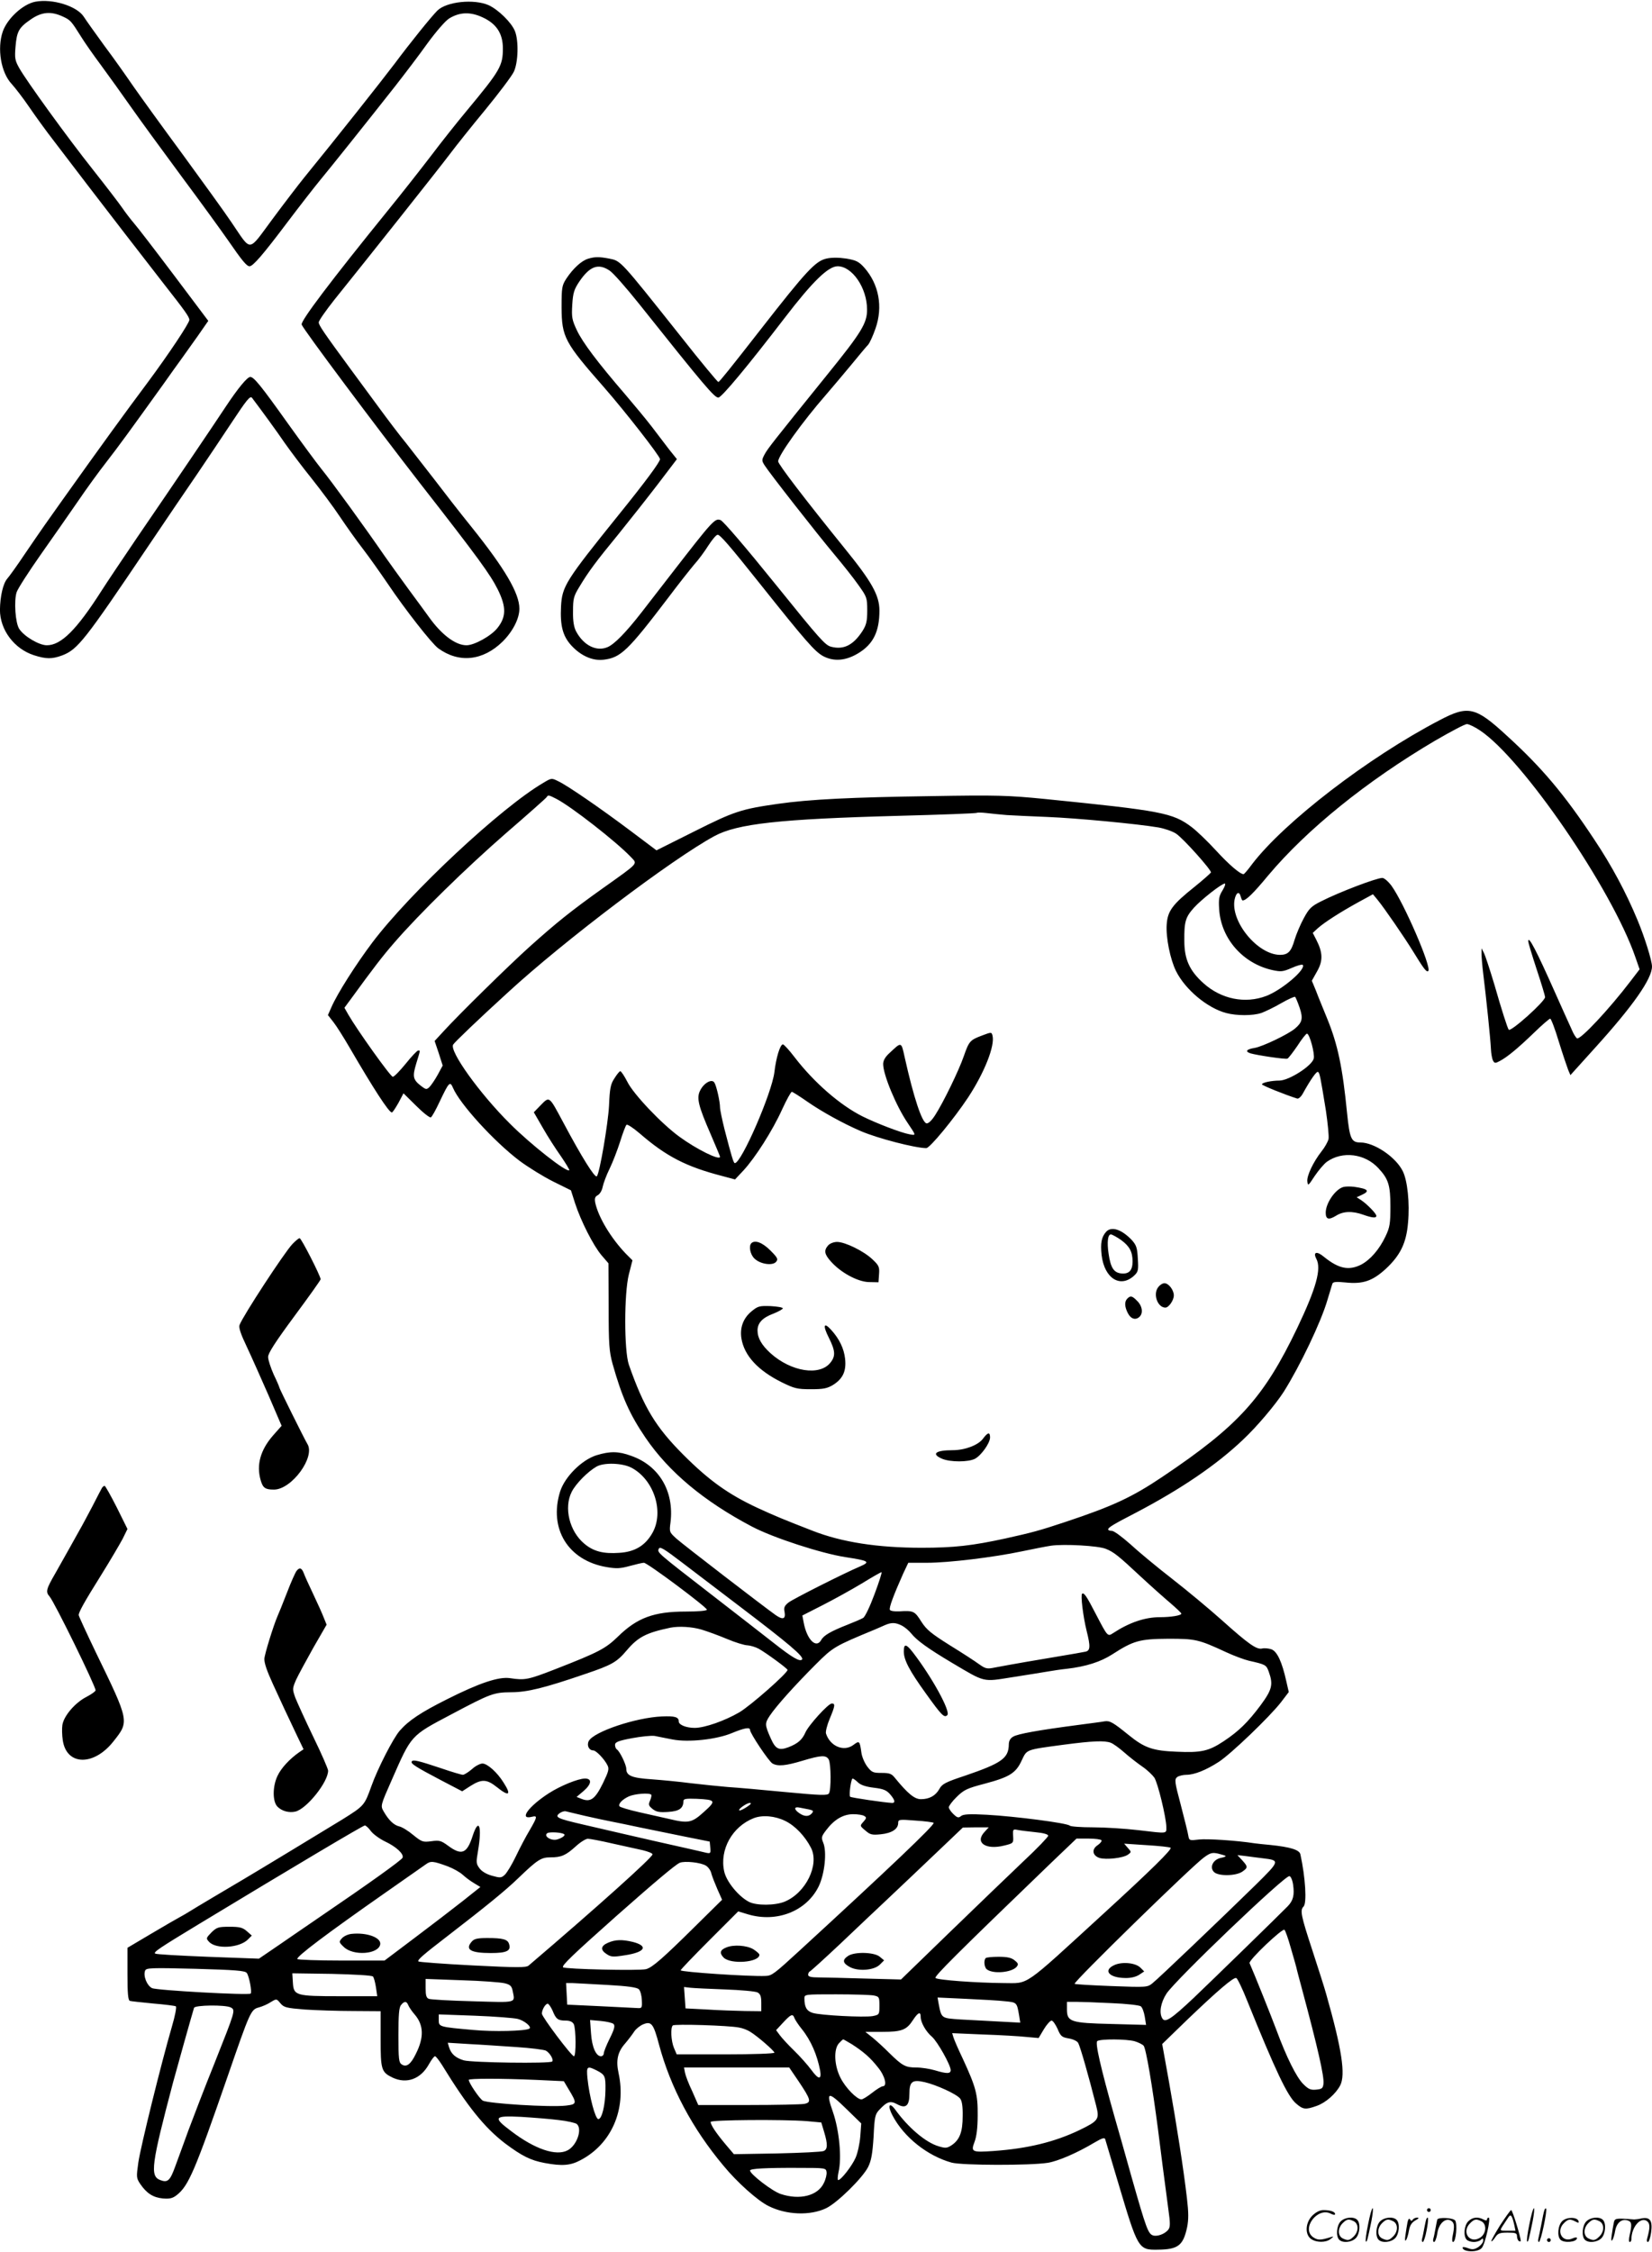
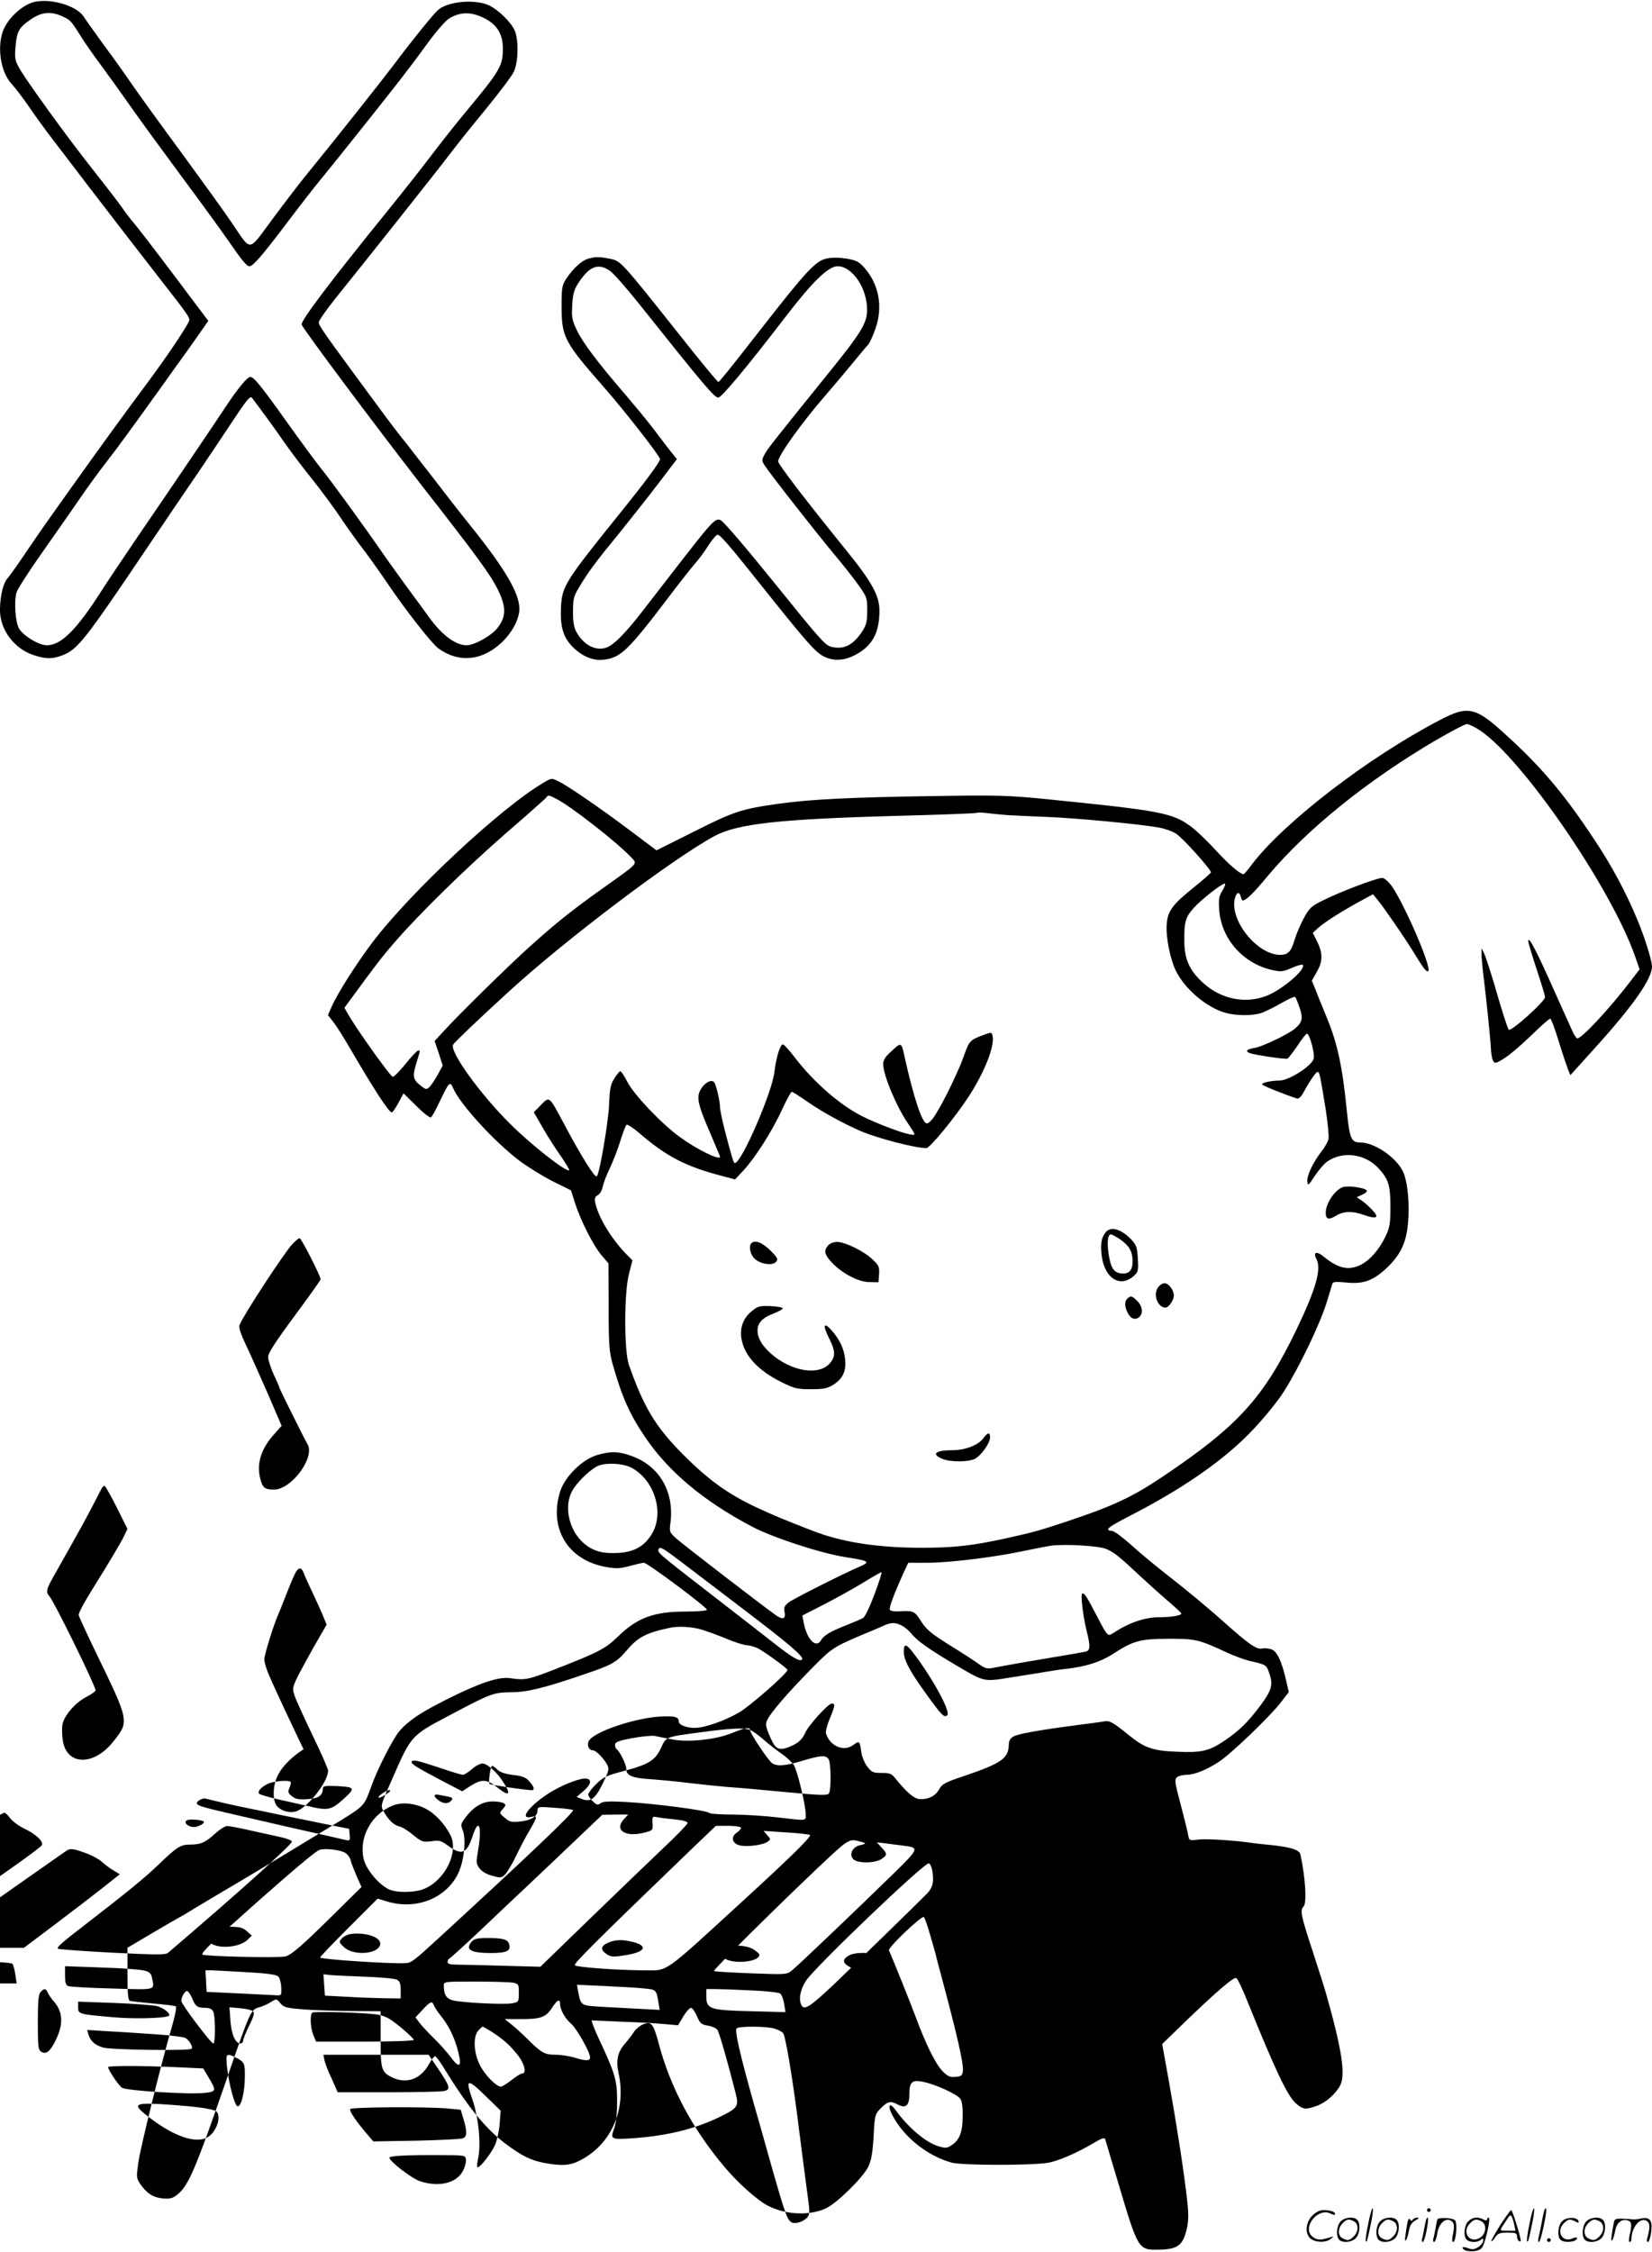
<svg xmlns="http://www.w3.org/2000/svg" version="1.0" width="880" height="1199" viewBox="0 0 880.976 1199.376" preserveAspectRatio="xMidYMid meet">
  <g transform="translate(-1.024,1199.43) scale(0.1,-0.1)" fill="#000000" stroke="none">
-     <path d="M199 11990 c-65 -12 -149 -88 -174 -159 -31 -90 -10 -219 48 -280 18 -20 60 -74 92 -121 32 -47 92 -130 134 -184 42 -55 123 -161 181 -237 124 -162 265 -344 404 -523 113 -144 136 -176 136 -192 0 -17 -110 -182 -219 -329 -130 -174 -249 -338 -455 -627 -82 -115 -111 -156 -201 -288 -42 -63 -86 -124 -96 -135 -22 -25 -38 -93 -39 -166 0 -107 76 -208 181 -242 65 -21 97 -21 151 -1 83 32 119 78 460 584 91 135 207 306 258 380 50 74 135 200 187 279 78 118 97 142 107 130 53 -70 131 -177 174 -240 29 -41 93 -127 144 -190 50 -63 118 -154 151 -204 33 -49 88 -127 123 -172 34 -44 93 -128 132 -185 92 -137 234 -318 269 -344 111 -81 239 -67 344 36 54 54 89 122 89 175 0 82 -77 213 -255 435 -60 74 -150 190 -201 257 -51 66 -118 152 -148 190 -31 37 -99 127 -151 198 -53 72 -117 159 -143 194 -147 200 -172 237 -172 252 0 9 38 63 83 120 174 216 556 697 614 774 33 44 119 152 192 240 72 88 140 178 151 201 24 49 27 167 6 218 -19 46 -88 113 -139 137 -78 35 -226 20 -275 -29 -32 -32 -145 -172 -227 -282 -68 -90 -307 -392 -484 -609 -29 -36 -105 -135 -168 -220 -133 -179 -109 -177 -219 -16 -37 55 -155 218 -261 363 -107 145 -224 307 -261 360 -37 54 -106 152 -155 217 -48 66 -98 136 -110 155 -37 57 -167 97 -258 80z m146 -79 c41 -19 44 -22 98 -108 17 -28 66 -98 107 -153 41 -56 111 -153 155 -216 44 -63 166 -230 271 -372 105 -141 218 -297 252 -346 73 -106 98 -136 113 -136 18 0 69 58 200 232 68 90 146 190 174 224 54 65 254 315 402 503 50 64 128 166 172 228 47 64 96 121 117 134 56 34 112 36 177 6 75 -34 109 -87 109 -166 0 -93 -15 -118 -191 -330 -52 -62 -140 -173 -195 -246 -56 -73 -155 -199 -221 -280 -314 -387 -473 -598 -466 -616 9 -26 393 -539 630 -844 314 -402 376 -488 416 -568 46 -93 45 -146 -2 -205 -33 -42 -123 -92 -165 -92 -58 0 -133 56 -200 150 -14 19 -63 87 -110 150 -46 63 -103 142 -126 175 -106 154 -284 399 -338 465 -24 30 -104 138 -177 240 -146 205 -183 250 -202 250 -16 0 -65 -59 -132 -160 -56 -85 -258 -384 -471 -695 -78 -115 -164 -243 -190 -284 -134 -210 -216 -291 -292 -291 -41 0 -121 47 -147 87 -21 31 -29 150 -14 196 7 20 65 110 129 201 64 91 153 218 197 282 44 65 113 160 153 211 66 85 122 162 306 418 35 50 77 108 93 130 16 22 55 77 87 122 l57 82 -182 242 c-101 134 -197 259 -214 278 -17 20 -45 56 -62 81 -17 25 -87 116 -155 202 -139 175 -356 475 -395 544 -23 41 -25 53 -20 114 7 83 18 102 82 146 58 40 107 44 170 15z M3146 10620 c-35 -11 -79 -51 -115 -105 -24 -37 -26 -47 -26 -155 1 -158 16 -186 227 -426 112 -128 297 -365 298 -382 0 -15 -79 -122 -219 -295 -286 -355 -303 -382 -309 -491 -5 -101 9 -156 54 -206 51 -56 114 -84 173 -77 92 11 129 47 346 332 54 72 116 150 137 175 22 24 56 70 76 102 20 31 42 57 49 57 13 1 64 -58 225 -260 247 -310 293 -362 338 -387 57 -30 121 -25 188 16 79 48 112 115 112 227 0 81 -41 154 -185 331 -216 267 -355 449 -355 464 0 31 130 212 255 355 34 39 94 111 135 160 41 50 81 98 90 107 8 9 26 48 39 86 41 116 18 237 -60 325 -29 32 -43 39 -96 48 -40 6 -78 6 -105 0 -59 -13 -108 -66 -350 -376 -164 -210 -220 -280 -227 -282 -3 -1 -94 108 -201 244 -327 411 -318 401 -382 414 -53 10 -75 10 -112 -1z m115 -63 c19 -12 89 -92 157 -177 349 -438 402 -500 423 -500 17 0 156 167 354 425 148 193 232 275 282 275 78 0 157 -116 157 -230 1 -73 -30 -123 -214 -350 -290 -359 -315 -391 -332 -422 -16 -30 -16 -34 -1 -58 27 -43 282 -368 371 -474 46 -55 105 -129 130 -165 45 -63 47 -68 47 -136 0 -58 -5 -77 -26 -110 -49 -75 -100 -100 -166 -83 -32 8 -59 38 -293 328 -163 202 -283 342 -297 347 -30 12 -42 -2 -263 -287 -52 -67 -123 -159 -158 -204 -84 -108 -146 -171 -182 -186 -59 -25 -127 9 -167 83 -12 22 -18 55 -17 107 0 67 3 81 33 130 49 82 90 137 210 283 59 73 153 192 209 265 l102 134 -41 51 c-22 29 -64 84 -93 122 -30 39 -93 115 -140 170 -150 174 -228 278 -259 343 -27 57 -29 71 -25 138 4 63 10 81 38 123 56 82 101 98 161 58z M7688 8161 c-382 -199 -829 -543 -1001 -768 -21 -29 -42 -53 -45 -53 -19 0 -79 52 -146 125 -44 48 -102 104 -131 126 -101 76 -159 87 -785 150 -194 19 -254 21 -605 15 -419 -6 -648 -17 -815 -41 -197 -28 -234 -40 -447 -147 l-202 -101 -133 100 c-169 127 -343 246 -390 268 -36 18 -37 18 -80 -8 -226 -132 -711 -585 -912 -851 -88 -117 -186 -271 -218 -344 l-19 -43 29 -37 c16 -20 55 -82 87 -137 127 -218 209 -345 225 -345 4 0 19 23 35 51 l27 51 68 -67 c37 -37 73 -65 78 -61 6 3 27 41 47 84 50 105 55 110 71 73 36 -85 218 -285 354 -388 47 -35 128 -85 180 -111 l95 -47 22 -69 c31 -95 97 -225 141 -277 l37 -43 1 -231 c0 -202 3 -239 21 -305 50 -177 91 -269 176 -394 125 -183 311 -338 567 -473 114 -60 370 -143 499 -163 125 -19 134 -25 79 -49 -85 -36 -359 -174 -383 -193 -21 -17 -26 -27 -21 -49 7 -39 -8 -45 -47 -18 -65 46 -493 375 -530 408 -37 34 -38 35 -31 87 20 165 -61 302 -210 354 -68 25 -113 25 -185 3 -79 -25 -169 -115 -194 -194 -61 -198 43 -367 248 -402 53 -9 73 -8 124 6 33 9 67 17 75 17 19 0 336 -237 336 -250 0 -6 -47 -10 -112 -10 -171 0 -260 -33 -363 -134 -66 -64 -103 -83 -328 -171 -151 -59 -167 -62 -247 -50 -60 9 -164 -26 -335 -112 -140 -70 -206 -114 -253 -168 -35 -40 -118 -202 -151 -295 -37 -103 -38 -105 -155 -178 -93 -57 -466 -283 -524 -317 -68 -40 -272 -161 -292 -174 -14 -9 -35 -21 -48 -28 -12 -6 -81 -46 -152 -88 l-130 -77 0 -139 c0 -103 3 -141 13 -144 6 -2 62 -8 124 -14 61 -5 116 -12 121 -15 5 -3 -4 -51 -21 -108 -57 -196 -167 -641 -179 -724 -11 -79 -11 -83 11 -116 34 -49 68 -71 120 -76 37 -3 52 1 74 18 63 50 96 127 272 635 118 341 123 354 165 365 19 5 49 18 65 29 30 18 30 18 50 -6 19 -23 31 -26 130 -34 61 -4 176 -8 258 -8 l147 -1 0 -148 c0 -164 4 -177 64 -206 75 -35 150 -8 194 72 13 23 27 42 32 42 5 0 21 -21 37 -46 137 -223 227 -334 336 -418 91 -68 137 -91 212 -105 92 -17 137 -14 191 15 165 86 245 270 203 464 -15 68 -5 113 35 158 17 20 39 49 48 63 9 14 31 32 48 39 44 18 55 4 85 -109 61 -227 177 -446 343 -644 73 -89 183 -187 240 -215 95 -48 222 -53 308 -12 60 29 195 162 224 220 17 35 23 70 29 162 5 106 8 119 31 143 41 44 58 49 95 29 46 -25 65 -8 65 56 0 65 15 77 81 62 64 -15 169 -63 189 -87 10 -12 15 -41 14 -94 0 -85 -16 -127 -60 -156 -23 -15 -32 -16 -68 -5 -69 20 -163 100 -232 196 -32 43 -42 20 -14 -32 61 -116 186 -215 315 -251 56 -15 417 -16 513 -1 55 9 155 52 249 108 39 23 54 28 57 18 2 -7 34 -114 71 -238 103 -346 106 -353 209 -351 109 1 136 22 157 120 8 40 8 78 -1 154 -17 148 -55 393 -96 622 l-36 200 133 129 c163 156 247 228 262 223 6 -2 33 -57 59 -123 150 -371 215 -508 260 -546 37 -32 50 -34 109 -13 49 17 102 64 126 109 30 57 9 194 -74 486 -8 30 -42 136 -74 234 -61 186 -67 214 -47 234 18 18 10 155 -17 278 -5 24 -53 39 -160 50 -33 3 -71 7 -85 9 -96 15 -253 25 -296 20 -51 -6 -52 -6 -57 22 -2 15 -21 89 -40 163 -33 123 -34 136 -19 148 8 6 31 12 49 12 43 0 105 25 173 69 66 43 271 240 331 317 l42 55 -13 57 c-23 104 -49 160 -80 171 -16 5 -38 7 -49 4 -29 -7 -72 23 -216 152 -66 59 -185 158 -266 221 -80 62 -180 145 -222 184 -43 38 -86 70 -97 70 -11 0 -20 3 -20 8 0 10 26 26 150 90 240 126 428 254 568 387 75 70 175 189 218 256 87 138 199 372 233 489 13 41 24 81 27 88 3 9 20 11 69 6 94 -10 145 8 216 73 77 72 109 137 118 245 10 104 -3 228 -29 277 -38 75 -152 151 -225 151 -48 0 -57 19 -71 156 -24 245 -50 367 -106 504 -21 52 -49 119 -60 149 l-22 53 28 50 c32 56 31 100 -4 168 l-19 37 27 25 c35 31 117 84 215 138 l79 43 24 -29 c37 -45 144 -201 189 -274 57 -93 73 -115 82 -106 19 19 -129 361 -196 454 -17 23 -39 42 -49 42 -31 0 -231 -76 -327 -125 -52 -26 -64 -38 -92 -90 -18 -33 -40 -85 -49 -115 -18 -63 -35 -80 -78 -80 -119 1 -264 177 -242 294 8 39 25 48 33 16 3 -11 7 -20 10 -20 18 0 55 35 137 134 207 246 525 503 890 718 83 48 158 88 169 88 10 0 42 -15 70 -34 226 -150 702 -843 828 -1207 l23 -66 -49 -64 c-112 -147 -268 -314 -285 -304 -6 4 -20 26 -29 49 -10 22 -28 61 -39 86 -11 25 -32 72 -47 105 -101 227 -145 312 -145 277 0 -6 20 -73 45 -149 25 -75 45 -142 45 -148 0 -23 -183 -187 -194 -174 -7 10 -38 106 -76 239 -24 80 -49 156 -56 170 l-13 25 0 -30 c0 -16 4 -64 9 -105 15 -119 39 -351 41 -400 1 -25 6 -53 11 -63 8 -15 12 -16 36 -3 40 21 97 68 184 152 42 41 81 74 85 74 5 0 26 -55 46 -122 21 -68 44 -135 50 -151 l12 -28 130 144 c204 225 305 369 305 435 0 31 -39 156 -77 247 -61 147 -138 291 -231 430 -158 239 -279 383 -467 554 -166 153 -205 162 -357 82z m-4710 -420 c79 -41 318 -227 397 -310 35 -38 47 -26 -150 -166 -174 -124 -249 -185 -392 -313 -110 -99 -377 -361 -457 -449 l-48 -52 22 -65 21 -66 -27 -50 c-15 -27 -35 -56 -44 -65 -15 -14 -19 -13 -44 6 -44 34 -47 50 -26 120 23 75 22 69 10 69 -5 0 -35 -31 -66 -70 -31 -38 -62 -70 -69 -70 -12 0 -189 248 -237 331 l-21 37 34 46 c120 165 170 230 232 301 133 154 384 399 594 582 117 101 215 188 218 193 8 13 10 13 53 -9z m2402 -86 c36 -2 133 -7 215 -10 154 -6 482 -37 593 -56 34 -6 76 -21 94 -33 38 -25 190 -195 186 -207 -2 -4 -41 -39 -87 -76 -119 -95 -144 -129 -149 -201 -5 -69 19 -187 50 -249 49 -98 166 -196 267 -223 56 -15 142 -15 187 0 20 7 68 30 106 52 38 22 72 37 75 34 3 -3 14 -29 24 -58 19 -57 14 -78 -25 -111 -37 -31 -173 -96 -215 -103 -44 -7 -53 -19 -22 -29 34 -10 186 -33 197 -28 5 2 29 33 53 68 23 36 46 65 51 65 14 0 43 -108 36 -133 -10 -39 -131 -116 -182 -117 -44 0 -94 -11 -94 -20 0 -6 122 -55 188 -76 7 -2 21 10 30 27 41 74 73 120 81 115 9 -6 12 -22 42 -206 10 -69 17 -137 14 -152 -4 -15 -20 -44 -37 -65 -44 -56 -80 -131 -76 -161 3 -25 5 -23 39 29 21 31 50 65 65 76 83 59 203 44 275 -34 53 -57 64 -90 64 -203 0 -92 -3 -112 -26 -160 -33 -70 -81 -125 -130 -151 -66 -33 -120 -22 -199 42 -38 32 -59 25 -40 -11 28 -53 0 -155 -102 -369 -178 -371 -312 -520 -719 -793 -161 -108 -263 -156 -519 -241 -138 -46 -177 -56 -316 -87 -179 -39 -276 -50 -449 -50 -236 0 -426 30 -580 90 -157 61 -205 81 -294 122 -157 73 -260 147 -396 283 -148 148 -211 252 -291 480 -26 75 -26 381 0 483 l19 74 -36 36 c-80 84 -145 193 -162 269 -5 25 -2 34 13 42 11 6 23 26 26 44 4 19 20 63 37 97 17 35 42 100 56 144 14 45 29 85 34 90 4 5 36 -16 71 -46 141 -122 247 -177 441 -227 l67 -18 45 48 c62 67 155 212 206 325 24 52 47 94 52 94 4 0 42 -24 85 -54 75 -52 189 -115 282 -155 90 -39 292 -91 350 -91 19 0 148 157 223 270 88 134 144 277 130 330 -5 19 -6 19 -56 0 -64 -24 -69 -30 -97 -110 -27 -78 -109 -246 -152 -313 -19 -30 -37 -47 -47 -45 -24 5 -68 136 -116 351 -19 86 -16 85 -82 23 -22 -20 -33 -39 -33 -58 0 -57 69 -223 130 -313 47 -70 47 -68 9 -61 -44 8 -172 57 -249 95 -120 60 -259 181 -362 315 -29 38 -57 69 -63 69 -15 -2 -36 -71 -45 -148 -14 -113 -176 -485 -211 -485 -7 0 -17 34 -55 180 -13 52 -24 105 -24 117 0 31 -19 115 -30 132 -13 22 -55 -1 -75 -40 -22 -41 -11 -83 56 -237 27 -63 49 -115 49 -118 0 -22 -124 39 -217 107 -95 69 -245 227 -277 292 -16 31 -33 57 -38 57 -4 0 -18 -17 -31 -38 -21 -31 -25 -54 -29 -147 -5 -94 -50 -360 -65 -375 -10 -11 -81 103 -178 285 -79 147 -73 143 -125 90 l-33 -34 48 -83 c26 -46 70 -114 97 -152 26 -38 46 -71 44 -74 -14 -13 -205 137 -316 248 -162 161 -325 388 -303 422 9 14 132 132 291 277 301 277 877 712 1102 834 122 66 347 91 981 108 228 6 416 13 419 16 2 2 25 2 50 -1 25 -3 74 -8 110 -11z m1150 -401 c-19 -30 -22 -46 -18 -104 11 -155 127 -286 283 -321 46 -10 57 -9 103 11 29 13 55 20 59 17 21 -22 -110 -134 -194 -166 -113 -43 -240 -17 -334 67 -75 67 -103 128 -103 227 -1 102 6 126 52 177 39 43 147 128 164 128 5 0 0 -16 -12 -36z m-3153 -3077 c120 -63 176 -234 113 -347 -38 -68 -94 -102 -177 -107 -84 -6 -137 7 -186 48 -80 66 -111 192 -68 277 22 44 87 109 133 135 40 22 136 19 185 -6z m2531 -433 c42 -17 65 -35 187 -149 55 -51 126 -114 158 -141 31 -27 57 -51 57 -55 0 -10 -56 -19 -114 -19 -80 0 -163 -28 -250 -85 -29 -19 -29 -19 -91 100 -51 99 -64 117 -74 110 -9 -5 5 -121 24 -198 21 -83 20 -106 -7 -111 -13 -3 -77 -14 -143 -25 -115 -19 -237 -40 -338 -59 -43 -9 -51 -7 -85 17 -20 15 -91 61 -156 101 -100 63 -125 83 -153 127 -35 56 -42 59 -119 54 -23 -1 -45 2 -48 8 -6 10 18 75 71 194 l27 57 100 0 c116 0 354 29 506 61 58 12 128 26 155 30 69 10 253 0 293 -17z m-1963 -299 c274 -208 356 -277 342 -291 -12 -12 -51 10 -150 88 -56 44 -203 158 -327 254 -296 229 -295 228 -287 248 6 15 28 1 129 -76 68 -52 200 -152 293 -223z m729 58 c-24 -65 -51 -122 -61 -127 -10 -6 -47 -22 -83 -36 -89 -35 -127 -57 -140 -81 -27 -49 -77 1 -94 93 l-7 37 108 55 c59 30 153 82 208 115 55 34 103 61 106 61 4 0 -13 -53 -37 -117z m146 -168 c15 -8 37 -26 49 -41 29 -37 90 -81 216 -156 182 -108 164 -103 323 -78 75 12 160 25 187 30 28 5 75 12 105 15 102 12 180 37 242 77 113 73 146 82 298 83 146 0 161 -3 310 -72 41 -19 95 -39 120 -45 89 -20 93 -22 106 -58 25 -69 18 -96 -43 -179 -68 -91 -117 -139 -197 -192 -80 -53 -120 -62 -251 -56 -127 5 -171 20 -256 89 -84 68 -100 77 -128 73 -14 -3 -80 -11 -146 -20 -205 -27 -319 -47 -342 -62 -15 -8 -23 -23 -23 -41 -1 -74 -38 -100 -234 -167 -103 -34 -122 -44 -136 -70 -20 -36 -53 -55 -99 -55 -34 0 -70 30 -138 113 -18 23 -29 27 -72 27 -45 0 -52 3 -76 34 -14 19 -28 51 -31 73 -9 65 -11 66 -43 42 -51 -38 -124 -7 -146 61 -3 10 6 46 20 79 29 69 30 81 11 81 -19 0 -125 -117 -141 -155 -17 -38 -39 -58 -90 -78 -51 -19 -69 -10 -94 46 -33 74 -33 81 -5 123 35 52 133 161 244 272 93 93 100 97 315 186 17 7 41 18 55 24 35 15 56 14 90 -3z m-1069 -21 c30 -9 91 -31 136 -50 45 -19 94 -34 110 -34 15 -1 42 -9 59 -18 41 -23 153 -105 154 -113 0 -17 -195 -189 -257 -226 -77 -45 -185 -83 -238 -83 -45 0 -85 16 -85 34 0 24 -21 30 -90 27 -139 -6 -363 -81 -390 -131 -12 -23 1 -50 24 -50 15 0 59 -46 75 -78 11 -20 7 -34 -24 -98 -41 -83 -65 -101 -112 -83 l-28 11 39 33 c41 36 44 65 6 65 -37 0 -132 -39 -194 -79 -108 -70 -160 -142 -90 -125 32 8 30 0 -11 -71 -20 -33 -53 -96 -74 -140 -21 -44 -48 -88 -59 -98 -18 -17 -25 -17 -68 -5 -29 8 -55 23 -67 40 -18 24 -18 32 -8 90 23 135 5 185 -29 80 -30 -92 -58 -103 -129 -51 -38 28 -47 31 -90 25 -46 -6 -51 -4 -97 33 -26 22 -60 43 -75 46 -29 7 -56 33 -83 80 -17 30 -17 31 44 169 105 239 99 233 315 347 213 113 228 118 321 119 86 0 178 23 394 97 145 49 169 63 224 128 60 70 103 92 231 119 46 9 115 5 166 -10z m259 -535 c0 -18 101 -169 120 -179 29 -16 70 -12 160 15 100 30 126 31 140 6 12 -24 13 -161 1 -180 -8 -12 -42 -11 -233 7 -122 12 -261 24 -308 27 -47 4 -134 13 -195 20 -60 8 -155 17 -210 21 -105 7 -135 19 -135 56 0 22 -35 94 -50 103 -5 3 -10 14 -10 24 0 15 16 22 90 36 49 9 104 15 122 12 18 -4 61 -12 96 -19 84 -16 235 0 317 35 66 27 95 32 95 16z m1923 -68 c14 -5 47 -29 74 -53 27 -24 70 -57 96 -75 25 -17 53 -44 63 -58 19 -29 63 -212 64 -262 0 -38 11 -37 -150 -18 -69 8 -177 15 -240 15 -64 0 -120 4 -125 9 -14 14 -295 50 -442 58 -93 5 -126 3 -138 -7 -13 -11 -20 -9 -40 10 -14 13 -25 30 -25 37 0 7 19 33 43 56 38 37 54 45 150 70 131 35 165 56 196 124 28 59 20 56 221 83 159 21 220 23 253 11z m-1347 -212 c15 -14 43 -23 85 -28 50 -6 67 -13 86 -35 26 -30 29 -46 11 -46 -42 2 -219 28 -224 33 -8 7 5 97 13 97 4 0 17 -9 29 -21z m-1103 -65 c3 -3 0 -17 -6 -31 -10 -22 -8 -28 13 -45 20 -16 36 -19 83 -16 60 4 81 19 82 58 0 12 13 14 70 12 103 -5 106 -10 39 -70 -65 -59 -83 -62 -187 -37 -34 8 -106 24 -160 36 -53 12 -100 26 -103 31 -8 13 15 37 50 53 32 14 108 20 119 9z m512 -64 c-16 -11 -34 -20 -40 -20 -17 1 36 40 54 40 10 0 6 -7 -14 -20z m331 -15 c21 -5 24 -8 14 -20 -16 -19 -40 -19 -68 1 -29 20 -28 36 3 29 14 -3 37 -7 51 -10z m-1196 -34 c47 -11 110 -24 140 -30 30 -6 100 -20 155 -32 55 -11 161 -33 235 -48 l135 -27 3 -32 c3 -30 1 -32 -20 -28 -13 3 -63 15 -113 26 -49 11 -121 27 -160 36 -38 9 -115 26 -170 39 -55 13 -152 35 -216 50 -138 32 -152 39 -125 60 11 8 27 13 35 10 9 -2 54 -13 101 -24z m1490 -1 c12 -7 11 -12 -5 -30 -20 -22 -20 -22 10 -47 25 -22 35 -25 83 -20 58 6 92 28 92 60 0 19 5 20 92 13 50 -3 94 -9 97 -12 9 -9 -242 -247 -717 -683 -134 -123 -146 -132 -179 -133 -85 -4 -453 21 -453 30 0 4 69 76 153 160 l154 154 53 -16 c153 -45 311 17 376 149 32 66 45 185 24 234 -11 27 -9 33 16 66 43 57 91 85 144 85 25 0 52 -4 60 -10z m-422 -26 c53 -26 105 -81 137 -143 46 -90 -27 -240 -140 -287 -51 -21 -151 -22 -191 -1 -56 29 -121 109 -132 163 -25 115 43 238 158 283 47 18 113 12 168 -15z m-2210 -54 c12 -16 46 -41 75 -55 60 -28 102 -67 94 -87 -4 -12 -177 -136 -452 -323 -55 -38 -148 -101 -207 -142 l-107 -73 -272 10 c-150 6 -276 13 -281 17 -12 7 21 29 229 155 506 306 879 528 889 528 5 0 20 -13 32 -30z m3273 -4 c-54 -57 5 -98 105 -73 49 12 49 13 47 50 -2 37 -1 38 25 33 15 -3 57 -8 95 -12 42 -4 67 -11 67 -19 0 -6 -59 -68 -132 -136 -72 -68 -248 -238 -392 -377 l-261 -253 -190 5 c-104 3 -216 6 -247 6 -43 0 -58 4 -58 14 0 8 4 16 9 18 5 2 78 68 163 148 84 80 191 181 238 225 92 87 198 187 330 313 l85 81 69 1 69 0 -22 -24z m-2242 -13 c8 -6 -13 -21 -39 -28 -32 -8 -73 19 -51 34 13 8 79 4 90 -6z m256 -49 c61 -13 134 -30 163 -36 28 -7 52 -16 52 -22 0 -16 -295 -281 -661 -593 -14 -11 -60 -11 -298 1 -156 8 -286 18 -289 21 -8 8 24 35 163 142 192 148 301 236 370 303 102 98 121 110 171 110 57 0 81 10 134 58 25 23 54 41 65 41 11 0 70 -11 130 -25z m2609 17 c3 -5 -6 -16 -20 -26 -33 -21 -29 -55 9 -68 35 -11 128 -1 153 18 18 13 18 14 -1 35 l-20 23 120 -8 c66 -4 123 -10 128 -14 8 -8 -102 -117 -358 -351 -438 -401 -394 -370 -534 -370 -142 1 -351 16 -362 27 -8 8 107 123 619 616 l133 127 64 0 c35 0 66 -4 69 -9z m662 -84 c3 -2 -9 -7 -26 -10 -41 -9 -61 -50 -36 -75 23 -23 114 -22 150 1 32 22 32 27 0 62 l-25 27 43 -5 c24 -3 66 -9 93 -12 92 -11 92 -13 -40 -143 -181 -177 -517 -498 -549 -523 -27 -22 -32 -22 -219 -15 -105 4 -193 9 -196 12 -9 8 623 625 689 673 34 25 45 28 76 21 19 -5 38 -10 40 -13z m-4148 -55 c29 -11 65 -31 80 -45 15 -14 42 -34 61 -45 l33 -20 -93 -74 c-52 -41 -167 -129 -256 -196 l-162 -122 -230 0 c-126 0 -232 4 -235 8 -7 12 152 132 474 357 102 71 196 137 210 147 27 20 39 19 118 -10z m1378 3 c12 -8 25 -26 28 -42 4 -15 19 -53 32 -83 l25 -56 -148 -146 c-168 -166 -225 -216 -258 -224 -35 -9 -432 0 -442 10 -9 9 51 66 286 275 206 182 312 271 336 282 26 11 114 2 141 -16z m3130 -100 c8 -56 1 -85 -29 -116 -50 -51 -397 -389 -501 -488 -119 -112 -152 -134 -167 -110 -19 30 -9 85 22 133 50 75 626 626 655 626 7 0 16 -19 20 -45z m-13 -335 c14 -47 27 -94 30 -105 2 -11 16 -63 30 -115 83 -309 120 -469 115 -507 -3 -24 -8 -28 -39 -31 -30 -3 -42 3 -69 30 -36 36 -89 142 -143 288 -28 75 -118 299 -143 356 -7 15 176 188 186 178 5 -5 20 -47 33 -94z m-5567 -136 c13 -16 29 -103 21 -110 -10 -10 -501 17 -526 29 -27 13 -48 65 -37 93 6 15 28 16 269 10 213 -6 264 -10 273 -22z m673 -19 c5 -5 12 -31 16 -57 l7 -48 -198 0 c-238 0 -248 3 -252 74 l-3 48 210 -3 c122 -3 214 -8 220 -14z m702 -36 c30 -7 38 -15 43 -40 13 -67 28 -63 -212 -56 -120 3 -226 9 -235 13 -13 5 -17 18 -17 56 l0 50 193 -7 c105 -3 208 -11 228 -16z m548 -9 c109 -6 158 -13 168 -23 8 -7 15 -33 16 -58 2 -43 1 -44 -28 -42 -16 1 -106 5 -200 10 l-170 8 -3 58 -3 57 33 0 c18 -1 102 -5 187 -10z m628 -24 c84 -3 162 -10 173 -16 15 -8 20 -21 20 -55 l0 -45 -87 1 c-49 1 -140 4 -202 8 l-115 6 -4 57 -4 57 34 -4 c18 -2 102 -6 185 -9z m792 -32 c30 -6 31 -9 31 -55 0 -47 -1 -48 -36 -55 -46 -8 -279 4 -320 17 -32 10 -44 31 -44 77 0 22 0 22 169 22 93 0 183 -3 200 -6z m702 -31 c62 -6 62 -6 74 -76 l6 -38 -113 6 c-62 3 -155 8 -206 11 -102 7 -101 5 -116 83 l-6 34 151 -7 c84 -4 178 -9 210 -13z m-3184 -20 c4 -10 19 -33 35 -51 48 -56 50 -122 6 -209 -27 -56 -50 -73 -75 -57 -16 10 -18 29 -18 156 0 108 3 149 14 161 17 22 30 21 38 0z m3751 10 c78 -3 149 -11 156 -17 8 -6 17 -31 21 -55 l7 -44 -185 5 c-218 5 -237 12 -237 78 l0 40 48 0 c26 0 111 -3 190 -7z m-2981 -40 c18 -45 28 -53 70 -53 22 0 36 -6 43 -19 12 -24 13 -171 1 -171 -13 0 -171 210 -171 227 0 21 19 53 31 53 5 0 17 -17 26 -37z m-1716 17 c26 -14 24 -18 -86 -295 -51 -126 -113 -288 -140 -360 -26 -71 -58 -160 -72 -197 -26 -71 -39 -83 -78 -68 -56 21 -48 81 68 520 16 60 105 377 112 398 5 15 167 17 196 2z m3679 -50 c0 -30 28 -79 60 -106 29 -25 100 -151 100 -178 0 -20 -21 -20 -84 -1 -27 8 -72 15 -100 15 -57 0 -74 9 -144 78 -26 26 -65 62 -87 80 l-40 32 90 0 c104 0 130 10 164 63 27 41 41 47 41 17z m-2149 -11 c36 -9 77 -43 62 -52 -22 -13 -191 -17 -298 -7 -182 16 -185 17 -185 52 l0 31 193 -7 c105 -4 208 -12 228 -17z m1476 4 c4 -10 21 -36 39 -58 49 -61 82 -138 98 -222 8 -50 -9 -48 -47 4 -20 27 -61 73 -92 103 -31 30 -65 67 -76 82 l-20 27 38 41 c42 45 51 48 60 23z m-965 -31 c9 -9 5 -27 -20 -77 -18 -36 -32 -72 -32 -80 0 -8 -7 -15 -15 -15 -26 0 -48 48 -53 122 l-5 71 57 -5 c31 -3 62 -10 68 -16z m2368 -26 c16 -39 23 -45 59 -51 24 -4 45 -14 51 -24 12 -23 55 -174 96 -335 18 -72 13 -80 -90 -130 -132 -63 -275 -98 -457 -111 -116 -8 -122 -5 -102 48 11 28 17 76 17 142 1 112 -9 149 -79 301 -24 50 -46 101 -50 114 l-7 23 163 -7 c90 -3 194 -9 231 -13 l67 -6 28 47 c15 25 34 46 41 46 7 0 21 -20 32 -44z m-1699 7 c19 -3 45 -13 59 -22 40 -24 130 -103 130 -112 0 -5 -117 -9 -261 -9 l-260 0 -15 35 c-15 37 -19 106 -6 119 8 9 300 0 353 -11z m602 -89 c62 -40 98 -71 139 -123 38 -46 51 -101 26 -101 -7 0 -33 -16 -57 -35 -24 -19 -50 -35 -57 -35 -24 0 -85 62 -111 114 -34 65 -38 153 -9 185 11 12 21 21 23 21 2 0 22 -12 46 -26z m1508 16 c20 -6 42 -17 48 -24 13 -15 47 -219 76 -441 16 -128 32 -252 56 -432 11 -77 10 -94 -1 -108 -19 -23 -58 -37 -81 -30 -26 9 -36 36 -114 310 -37 132 -78 278 -92 325 -73 259 -104 393 -91 401 18 12 156 11 199 -1z m-3298 -31 c77 -5 147 -14 158 -19 22 -12 43 -49 34 -58 -12 -12 -427 -6 -471 6 -44 13 -68 34 -79 70 l-7 24 114 -7 c62 -3 175 -11 251 -16z m430 -125 c44 -23 47 -30 46 -104 -1 -81 -19 -155 -38 -155 -16 0 -48 120 -58 218 -6 64 -2 67 50 41z m1075 -56 c67 -100 71 -114 31 -122 -17 -3 -151 -6 -298 -6 l-267 0 -32 73 c-19 39 -36 84 -39 100 l-5 27 280 0 281 0 49 -72z m-1401 6 l150 -7 25 -42 c46 -76 46 -81 -13 -88 -83 -10 -419 11 -445 27 -19 13 -74 95 -74 110 0 8 171 8 357 0z m1660 -158 l76 -74 -5 -69 c-3 -38 -14 -89 -25 -114 -20 -45 -78 -119 -93 -119 -4 0 -3 19 2 43 18 75 4 222 -30 320 -39 111 -27 113 75 13z m-1538 -56 c46 -5 89 -15 97 -21 31 -26 1 -114 -48 -140 -61 -33 -175 5 -302 102 -99 74 -92 83 52 76 64 -4 155 -11 201 -17z m1325 -6 l76 -7 15 -50 c20 -66 19 -93 -2 -102 -10 -5 -122 -10 -248 -13 l-231 -4 -45 53 c-51 61 -79 103 -79 119 0 11 386 14 514 4z m104 -271 c2 -12 -4 -38 -14 -58 -32 -69 -129 -93 -231 -59 -45 15 -163 106 -163 125 0 10 82 15 265 14 137 0 140 -1 143 -22z M7175 5673 c-43 -11 -95 -86 -95 -137 0 -36 16 -40 54 -17 39 25 87 27 146 6 48 -17 70 -19 70 -6 0 12 -49 62 -80 83 l-25 16 28 13 c45 21 33 32 -43 43 -19 2 -44 2 -55 -1z M5908 5433 c-24 -28 -30 -60 -23 -124 15 -124 100 -177 174 -108 21 20 23 29 19 90 -3 59 -8 72 -33 100 -55 57 -109 74 -137 42z m81 -43 c45 -33 61 -63 61 -114 0 -48 -19 -68 -60 -64 -40 4 -57 30 -68 106 -9 61 -4 102 12 102 7 0 32 -14 55 -30z M4017 5373 c-15 -15 -6 -61 17 -82 31 -30 97 -39 115 -17 12 14 8 22 -31 61 -42 42 -82 57 -101 38z M4427 5362 c-24 -27 -21 -47 14 -86 52 -59 142 -108 202 -110 l52 -1 3 43 c3 39 -1 47 -35 79 -46 44 -146 93 -189 93 -17 0 -38 -8 -47 -18z M6184 5135 c-25 -38 1 -105 41 -105 18 0 45 39 45 65 0 29 -28 65 -50 65 -11 0 -27 -11 -36 -25z M6022 5078 c-16 -16 -15 -43 3 -78 16 -31 42 -39 63 -18 19 19 14 57 -13 83 -27 28 -36 30 -53 13z M4018 5010 c-44 -36 -63 -87 -54 -144 15 -92 88 -171 215 -234 67 -33 82 -37 155 -37 68 0 87 4 119 23 52 33 71 73 64 139 -6 55 -31 107 -75 155 -39 43 -45 23 -12 -42 35 -70 37 -98 9 -133 -57 -73 -210 -49 -320 50 -47 43 -69 81 -69 121 0 40 26 68 85 90 28 11 50 24 50 28 0 5 -29 10 -65 12 -60 2 -68 0 -102 -28z M5252 4331 c-25 -34 -96 -61 -161 -61 -92 0 -117 -20 -56 -46 44 -18 138 -18 174 0 34 18 81 84 81 114 0 30 -12 28 -38 -7z M4830 3197 c0 -45 30 -102 118 -224 84 -117 98 -131 114 -115 19 19 -82 203 -184 335 -36 46 -48 47 -48 4z M2206 2611 c-7 -11 19 -28 156 -100 l113 -59 45 29 c59 37 86 36 139 -6 66 -53 80 -44 37 23 -34 55 -87 102 -113 102 -12 0 -38 -13 -56 -30 -19 -16 -41 -30 -48 -30 -8 0 -59 15 -114 34 -126 42 -152 48 -159 37z M3884 1620 c-34 -13 -38 -30 -15 -54 38 -38 191 -26 191 15 0 5 -15 18 -32 29 -35 21 -105 26 -144 10z M1138 1700 c-29 -30 -30 -32 -13 -50 37 -41 162 -33 207 12 l21 21 -27 24 c-22 19 -38 23 -92 23 -60 0 -68 -3 -96 -30z M4532 1574 c-31 -21 -28 -38 11 -59 46 -24 130 -17 160 14 l22 22 -24 20 c-30 24 -135 27 -169 3z M2527 1652 c-39 -43 -8 -62 101 -62 85 0 109 12 97 48 -7 25 -33 32 -116 32 -51 0 -70 -4 -82 -18z M5267 1563 c-12 -11 -8 -50 6 -60 33 -26 133 -17 159 14 10 13 9 18 -11 34 -17 14 -39 19 -85 19 -35 0 -66 -3 -69 -7z M5953 1526 c-62 -28 -29 -68 57 -69 30 -1 58 6 75 17 l27 18 -20 20 c-26 26 -97 33 -139 14z M1884 1692 c-18 -2 -40 -12 -50 -23 -17 -19 -17 -21 9 -46 50 -50 187 -40 195 14 5 36 -73 64 -154 55z M3253 1645 c-40 -17 -42 -39 -7 -61 22 -15 35 -16 96 -6 108 16 128 49 44 71 -58 14 -94 13 -133 -4z M1569 5368 c-44 -47 -263 -382 -281 -430 -6 -14 6 -49 38 -116 25 -53 77 -170 116 -259 l70 -163 -46 -52 c-67 -77 -89 -156 -66 -237 12 -42 24 -51 71 -51 95 0 223 175 178 244 -14 23 -149 294 -149 300 0 3 -13 34 -30 69 -16 36 -30 78 -30 94 0 20 38 79 140 217 77 104 140 192 140 197 0 17 -103 219 -112 219 -5 0 -23 -15 -39 -32z M554 4069 c-3 -6 -27 -50 -51 -98 -25 -47 -55 -104 -68 -126 -12 -22 -36 -65 -53 -95 -17 -30 -51 -91 -76 -135 -50 -86 -53 -100 -32 -124 25 -27 246 -478 246 -501 0 -5 -22 -21 -49 -35 -59 -30 -120 -100 -128 -149 -3 -19 -2 -56 2 -82 20 -136 166 -139 271 -5 84 106 85 104 -95 474 -50 104 -91 193 -91 198 0 16 28 67 120 214 48 77 99 164 114 192 l26 53 -57 115 c-32 63 -61 115 -65 115 -4 0 -10 -5 -14 -11z M1592 3627 c-6 -7 -30 -60 -52 -118 -22 -57 -45 -113 -50 -124 -22 -51 -70 -206 -70 -228 0 -23 13 -62 45 -132 26 -58 93 -201 128 -274 l36 -75 -22 -15 c-52 -36 -97 -85 -116 -125 -28 -57 -28 -139 -1 -166 24 -24 62 -34 96 -26 60 15 174 157 174 218 0 9 -35 90 -79 180 -43 89 -86 184 -96 209 -16 46 -16 48 4 95 12 26 54 103 92 171 l71 123 -15 37 c-8 21 -33 77 -56 125 -23 48 -46 99 -51 113 -11 28 -22 32 -38 12z M7306 144 c-10 -47 -15 -88 -12 -91 5 -6 9 7 30 110 7 37 10 67 6 67 -4 0 -15 -39 -24 -86z M7620 220 c0 -5 5 -10 10 -10 6 0 10 5 10 10 0 6 -4 10 -10 10 -5 0 -10 -4 -10 -10z M8166 144 c-10 -47 -15 -88 -12 -91 5 -6 9 7 30 110 7 37 10 67 6 67 -4 0 -15 -39 -24 -86z M8246 219 c-3 -8 -10 -41 -16 -74 -6 -33 -14 -68 -16 -77 -3 -10 -1 -18 3 -18 10 0 46 171 38 178 -2 3 -7 -1 -9 -9z M7009 191 c-38 -38 -41 -101 -7 -125 29 -20 79 -20 104 0 18 14 18 15 1 10 -53 -17 -69 -17 -92 -2 -69 45 21 166 94 126 12 -6 21 -7 21 -1 0 12 -25 21 -62 21 -19 0 -39 -10 -59 -29z M8010 139 c-28 -45 -49 -83 -47 -85 2 -3 12 7 21 21 14 21 24 25 66 25 43 0 50 -3 50 -19 0 -11 5 -23 10 -26 6 -3 10 -3 10 1 0 20 -44 164 -51 164 -4 0 -30 -37 -59 -81z m75 4 l7 -33 -42 0 c-42 0 -42 0 -28 23 8 12 21 32 29 44 15 25 22 18 34 -34z M7160 160 c-22 -22 -27 -79 -8 -98 19 -19 66 -14 88 8 22 22 27 79 8 98 -19 19 -66 14 -88 -8z m71 0 c25 -14 25 -54 -1 -80 -23 -23 -33 -24 -61 -10 -25 14 -25 54 1 80 23 23 33 24 61 10z M7370 160 c-22 -22 -27 -79 -8 -98 19 -19 66 -14 88 8 22 22 27 79 8 98 -19 19 -66 14 -88 -8z m71 0 c25 -14 25 -54 -1 -80 -23 -23 -33 -24 -61 -10 -25 14 -25 54 1 80 23 23 33 24 61 10z M7516 154 c-3 -16 -8 -47 -11 -69 -8 -51 10 -26 19 27 5 27 15 42 34 53 18 10 22 14 10 15 -9 0 -20 -5 -24 -11 -5 -8 -9 -8 -14 1 -5 8 -10 3 -14 -16z M7617 173 c-2 -4 -7 -26 -11 -48 -4 -22 -9 -48 -12 -57 -3 -10 -1 -18 4 -18 4 0 14 28 20 62 11 58 10 81 -1 61z M7675 170 c-1 -3 -5 -23 -9 -45 -4 -22 -9 -48 -12 -57 -3 -10 -1 -18 4 -18 5 0 13 20 17 45 7 53 44 87 74 68 17 -11 19 -28 8 -80 -4 -18 -3 -33 2 -33 16 0 24 99 11 115 -12 14 -87 18 -95 5z M7840 160 c-22 -22 -27 -79 -8 -98 7 -7 24 -12 38 -12 14 0 31 5 38 12 9 9 12 8 12 -5 0 -9 -12 -24 -26 -34 -21 -13 -32 -15 -55 -6 -16 6 -29 8 -29 3 0 -24 81 -27 102 -2 18 19 50 162 37 162 -5 0 -9 -5 -9 -10 0 -7 -6 -7 -19 0 -30 16 -59 12 -81 -10z m71 0 c29 -16 25 -65 -6 -86 -56 -37 -103 28 -55 76 23 23 33 24 61 10z M8341 161 c-23 -23 -28 -80 -9 -99 19 -19 88 -13 88 9 0 5 -11 4 -24 -2 -54 -25 -89 38 -46 81 23 23 33 24 62 9 16 -9 19 -8 16 3 -8 22 -64 22 -87 -1z M8470 160 c-22 -22 -27 -79 -8 -98 19 -19 66 -14 88 8 22 22 27 79 8 98 -19 19 -66 14 -88 -8z m71 0 c25 -14 25 -54 -1 -80 -23 -23 -33 -24 -61 -10 -25 14 -25 54 1 80 23 23 33 24 61 10z M8616 151 c-3 -14 -8 -44 -11 -66 -8 -51 10 -26 19 27 8 41 35 63 66 53 22 -7 24 -21 11 -77 -5 -22 -5 -38 0 -38 5 0 9 6 9 13 0 68 51 125 85 97 15 -13 15 -35 -1 -92 -3 -10 -1 -18 4 -18 6 0 13 23 17 50 9 63 -5 84 -49 76 -17 -4 -35 -6 -41 -6 -101 8 -104 7 -109 -19z M8260 60 c0 -5 5 -10 10 -10 6 0 10 5 10 10 0 6 -4 10 -10 10 -5 0 -10 -4 -10 -10z" />
+     <path d="M199 11990 c-65 -12 -149 -88 -174 -159 -31 -90 -10 -219 48 -280 18 -20 60 -74 92 -121 32 -47 92 -130 134 -184 42 -55 123 -161 181 -237 124 -162 265 -344 404 -523 113 -144 136 -176 136 -192 0 -17 -110 -182 -219 -329 -130 -174 -249 -338 -455 -627 -82 -115 -111 -156 -201 -288 -42 -63 -86 -124 -96 -135 -22 -25 -38 -93 -39 -166 0 -107 76 -208 181 -242 65 -21 97 -21 151 -1 83 32 119 78 460 584 91 135 207 306 258 380 50 74 135 200 187 279 78 118 97 142 107 130 53 -70 131 -177 174 -240 29 -41 93 -127 144 -190 50 -63 118 -154 151 -204 33 -49 88 -127 123 -172 34 -44 93 -128 132 -185 92 -137 234 -318 269 -344 111 -81 239 -67 344 36 54 54 89 122 89 175 0 82 -77 213 -255 435 -60 74 -150 190 -201 257 -51 66 -118 152 -148 190 -31 37 -99 127 -151 198 -53 72 -117 159 -143 194 -147 200 -172 237 -172 252 0 9 38 63 83 120 174 216 556 697 614 774 33 44 119 152 192 240 72 88 140 178 151 201 24 49 27 167 6 218 -19 46 -88 113 -139 137 -78 35 -226 20 -275 -29 -32 -32 -145 -172 -227 -282 -68 -90 -307 -392 -484 -609 -29 -36 -105 -135 -168 -220 -133 -179 -109 -177 -219 -16 -37 55 -155 218 -261 363 -107 145 -224 307 -261 360 -37 54 -106 152 -155 217 -48 66 -98 136 -110 155 -37 57 -167 97 -258 80z m146 -79 c41 -19 44 -22 98 -108 17 -28 66 -98 107 -153 41 -56 111 -153 155 -216 44 -63 166 -230 271 -372 105 -141 218 -297 252 -346 73 -106 98 -136 113 -136 18 0 69 58 200 232 68 90 146 190 174 224 54 65 254 315 402 503 50 64 128 166 172 228 47 64 96 121 117 134 56 34 112 36 177 6 75 -34 109 -87 109 -166 0 -93 -15 -118 -191 -330 -52 -62 -140 -173 -195 -246 -56 -73 -155 -199 -221 -280 -314 -387 -473 -598 -466 -616 9 -26 393 -539 630 -844 314 -402 376 -488 416 -568 46 -93 45 -146 -2 -205 -33 -42 -123 -92 -165 -92 -58 0 -133 56 -200 150 -14 19 -63 87 -110 150 -46 63 -103 142 -126 175 -106 154 -284 399 -338 465 -24 30 -104 138 -177 240 -146 205 -183 250 -202 250 -16 0 -65 -59 -132 -160 -56 -85 -258 -384 -471 -695 -78 -115 -164 -243 -190 -284 -134 -210 -216 -291 -292 -291 -41 0 -121 47 -147 87 -21 31 -29 150 -14 196 7 20 65 110 129 201 64 91 153 218 197 282 44 65 113 160 153 211 66 85 122 162 306 418 35 50 77 108 93 130 16 22 55 77 87 122 l57 82 -182 242 c-101 134 -197 259 -214 278 -17 20 -45 56 -62 81 -17 25 -87 116 -155 202 -139 175 -356 475 -395 544 -23 41 -25 53 -20 114 7 83 18 102 82 146 58 40 107 44 170 15z M3146 10620 c-35 -11 -79 -51 -115 -105 -24 -37 -26 -47 -26 -155 1 -158 16 -186 227 -426 112 -128 297 -365 298 -382 0 -15 -79 -122 -219 -295 -286 -355 -303 -382 -309 -491 -5 -101 9 -156 54 -206 51 -56 114 -84 173 -77 92 11 129 47 346 332 54 72 116 150 137 175 22 24 56 70 76 102 20 31 42 57 49 57 13 1 64 -58 225 -260 247 -310 293 -362 338 -387 57 -30 121 -25 188 16 79 48 112 115 112 227 0 81 -41 154 -185 331 -216 267 -355 449 -355 464 0 31 130 212 255 355 34 39 94 111 135 160 41 50 81 98 90 107 8 9 26 48 39 86 41 116 18 237 -60 325 -29 32 -43 39 -96 48 -40 6 -78 6 -105 0 -59 -13 -108 -66 -350 -376 -164 -210 -220 -280 -227 -282 -3 -1 -94 108 -201 244 -327 411 -318 401 -382 414 -53 10 -75 10 -112 -1z m115 -63 c19 -12 89 -92 157 -177 349 -438 402 -500 423 -500 17 0 156 167 354 425 148 193 232 275 282 275 78 0 157 -116 157 -230 1 -73 -30 -123 -214 -350 -290 -359 -315 -391 -332 -422 -16 -30 -16 -34 -1 -58 27 -43 282 -368 371 -474 46 -55 105 -129 130 -165 45 -63 47 -68 47 -136 0 -58 -5 -77 -26 -110 -49 -75 -100 -100 -166 -83 -32 8 -59 38 -293 328 -163 202 -283 342 -297 347 -30 12 -42 -2 -263 -287 -52 -67 -123 -159 -158 -204 -84 -108 -146 -171 -182 -186 -59 -25 -127 9 -167 83 -12 22 -18 55 -17 107 0 67 3 81 33 130 49 82 90 137 210 283 59 73 153 192 209 265 l102 134 -41 51 c-22 29 -64 84 -93 122 -30 39 -93 115 -140 170 -150 174 -228 278 -259 343 -27 57 -29 71 -25 138 4 63 10 81 38 123 56 82 101 98 161 58z M7688 8161 c-382 -199 -829 -543 -1001 -768 -21 -29 -42 -53 -45 -53 -19 0 -79 52 -146 125 -44 48 -102 104 -131 126 -101 76 -159 87 -785 150 -194 19 -254 21 -605 15 -419 -6 -648 -17 -815 -41 -197 -28 -234 -40 -447 -147 l-202 -101 -133 100 c-169 127 -343 246 -390 268 -36 18 -37 18 -80 -8 -226 -132 -711 -585 -912 -851 -88 -117 -186 -271 -218 -344 l-19 -43 29 -37 c16 -20 55 -82 87 -137 127 -218 209 -345 225 -345 4 0 19 23 35 51 l27 51 68 -67 c37 -37 73 -65 78 -61 6 3 27 41 47 84 50 105 55 110 71 73 36 -85 218 -285 354 -388 47 -35 128 -85 180 -111 l95 -47 22 -69 c31 -95 97 -225 141 -277 l37 -43 1 -231 c0 -202 3 -239 21 -305 50 -177 91 -269 176 -394 125 -183 311 -338 567 -473 114 -60 370 -143 499 -163 125 -19 134 -25 79 -49 -85 -36 -359 -174 -383 -193 -21 -17 -26 -27 -21 -49 7 -39 -8 -45 -47 -18 -65 46 -493 375 -530 408 -37 34 -38 35 -31 87 20 165 -61 302 -210 354 -68 25 -113 25 -185 3 -79 -25 -169 -115 -194 -194 -61 -198 43 -367 248 -402 53 -9 73 -8 124 6 33 9 67 17 75 17 19 0 336 -237 336 -250 0 -6 -47 -10 -112 -10 -171 0 -260 -33 -363 -134 -66 -64 -103 -83 -328 -171 -151 -59 -167 -62 -247 -50 -60 9 -164 -26 -335 -112 -140 -70 -206 -114 -253 -168 -35 -40 -118 -202 -151 -295 -37 -103 -38 -105 -155 -178 -93 -57 -466 -283 -524 -317 -68 -40 -272 -161 -292 -174 -14 -9 -35 -21 -48 -28 -12 -6 -81 -46 -152 -88 l-130 -77 0 -139 c0 -103 3 -141 13 -144 6 -2 62 -8 124 -14 61 -5 116 -12 121 -15 5 -3 -4 -51 -21 -108 -57 -196 -167 -641 -179 -724 -11 -79 -11 -83 11 -116 34 -49 68 -71 120 -76 37 -3 52 1 74 18 63 50 96 127 272 635 118 341 123 354 165 365 19 5 49 18 65 29 30 18 30 18 50 -6 19 -23 31 -26 130 -34 61 -4 176 -8 258 -8 l147 -1 0 -148 c0 -164 4 -177 64 -206 75 -35 150 -8 194 72 13 23 27 42 32 42 5 0 21 -21 37 -46 137 -223 227 -334 336 -418 91 -68 137 -91 212 -105 92 -17 137 -14 191 15 165 86 245 270 203 464 -15 68 -5 113 35 158 17 20 39 49 48 63 9 14 31 32 48 39 44 18 55 4 85 -109 61 -227 177 -446 343 -644 73 -89 183 -187 240 -215 95 -48 222 -53 308 -12 60 29 195 162 224 220 17 35 23 70 29 162 5 106 8 119 31 143 41 44 58 49 95 29 46 -25 65 -8 65 56 0 65 15 77 81 62 64 -15 169 -63 189 -87 10 -12 15 -41 14 -94 0 -85 -16 -127 -60 -156 -23 -15 -32 -16 -68 -5 -69 20 -163 100 -232 196 -32 43 -42 20 -14 -32 61 -116 186 -215 315 -251 56 -15 417 -16 513 -1 55 9 155 52 249 108 39 23 54 28 57 18 2 -7 34 -114 71 -238 103 -346 106 -353 209 -351 109 1 136 22 157 120 8 40 8 78 -1 154 -17 148 -55 393 -96 622 l-36 200 133 129 c163 156 247 228 262 223 6 -2 33 -57 59 -123 150 -371 215 -508 260 -546 37 -32 50 -34 109 -13 49 17 102 64 126 109 30 57 9 194 -74 486 -8 30 -42 136 -74 234 -61 186 -67 214 -47 234 18 18 10 155 -17 278 -5 24 -53 39 -160 50 -33 3 -71 7 -85 9 -96 15 -253 25 -296 20 -51 -6 -52 -6 -57 22 -2 15 -21 89 -40 163 -33 123 -34 136 -19 148 8 6 31 12 49 12 43 0 105 25 173 69 66 43 271 240 331 317 l42 55 -13 57 c-23 104 -49 160 -80 171 -16 5 -38 7 -49 4 -29 -7 -72 23 -216 152 -66 59 -185 158 -266 221 -80 62 -180 145 -222 184 -43 38 -86 70 -97 70 -11 0 -20 3 -20 8 0 10 26 26 150 90 240 126 428 254 568 387 75 70 175 189 218 256 87 138 199 372 233 489 13 41 24 81 27 88 3 9 20 11 69 6 94 -10 145 8 216 73 77 72 109 137 118 245 10 104 -3 228 -29 277 -38 75 -152 151 -225 151 -48 0 -57 19 -71 156 -24 245 -50 367 -106 504 -21 52 -49 119 -60 149 l-22 53 28 50 c32 56 31 100 -4 168 l-19 37 27 25 c35 31 117 84 215 138 l79 43 24 -29 c37 -45 144 -201 189 -274 57 -93 73 -115 82 -106 19 19 -129 361 -196 454 -17 23 -39 42 -49 42 -31 0 -231 -76 -327 -125 -52 -26 -64 -38 -92 -90 -18 -33 -40 -85 -49 -115 -18 -63 -35 -80 -78 -80 -119 1 -264 177 -242 294 8 39 25 48 33 16 3 -11 7 -20 10 -20 18 0 55 35 137 134 207 246 525 503 890 718 83 48 158 88 169 88 10 0 42 -15 70 -34 226 -150 702 -843 828 -1207 l23 -66 -49 -64 c-112 -147 -268 -314 -285 -304 -6 4 -20 26 -29 49 -10 22 -28 61 -39 86 -11 25 -32 72 -47 105 -101 227 -145 312 -145 277 0 -6 20 -73 45 -149 25 -75 45 -142 45 -148 0 -23 -183 -187 -194 -174 -7 10 -38 106 -76 239 -24 80 -49 156 -56 170 l-13 25 0 -30 c0 -16 4 -64 9 -105 15 -119 39 -351 41 -400 1 -25 6 -53 11 -63 8 -15 12 -16 36 -3 40 21 97 68 184 152 42 41 81 74 85 74 5 0 26 -55 46 -122 21 -68 44 -135 50 -151 l12 -28 130 144 c204 225 305 369 305 435 0 31 -39 156 -77 247 -61 147 -138 291 -231 430 -158 239 -279 383 -467 554 -166 153 -205 162 -357 82z m-4710 -420 c79 -41 318 -227 397 -310 35 -38 47 -26 -150 -166 -174 -124 -249 -185 -392 -313 -110 -99 -377 -361 -457 -449 l-48 -52 22 -65 21 -66 -27 -50 c-15 -27 -35 -56 -44 -65 -15 -14 -19 -13 -44 6 -44 34 -47 50 -26 120 23 75 22 69 10 69 -5 0 -35 -31 -66 -70 -31 -38 -62 -70 -69 -70 -12 0 -189 248 -237 331 l-21 37 34 46 c120 165 170 230 232 301 133 154 384 399 594 582 117 101 215 188 218 193 8 13 10 13 53 -9z m2402 -86 c36 -2 133 -7 215 -10 154 -6 482 -37 593 -56 34 -6 76 -21 94 -33 38 -25 190 -195 186 -207 -2 -4 -41 -39 -87 -76 -119 -95 -144 -129 -149 -201 -5 -69 19 -187 50 -249 49 -98 166 -196 267 -223 56 -15 142 -15 187 0 20 7 68 30 106 52 38 22 72 37 75 34 3 -3 14 -29 24 -58 19 -57 14 -78 -25 -111 -37 -31 -173 -96 -215 -103 -44 -7 -53 -19 -22 -29 34 -10 186 -33 197 -28 5 2 29 33 53 68 23 36 46 65 51 65 14 0 43 -108 36 -133 -10 -39 -131 -116 -182 -117 -44 0 -94 -11 -94 -20 0 -6 122 -55 188 -76 7 -2 21 10 30 27 41 74 73 120 81 115 9 -6 12 -22 42 -206 10 -69 17 -137 14 -152 -4 -15 -20 -44 -37 -65 -44 -56 -80 -131 -76 -161 3 -25 5 -23 39 29 21 31 50 65 65 76 83 59 203 44 275 -34 53 -57 64 -90 64 -203 0 -92 -3 -112 -26 -160 -33 -70 -81 -125 -130 -151 -66 -33 -120 -22 -199 42 -38 32 -59 25 -40 -11 28 -53 0 -155 -102 -369 -178 -371 -312 -520 -719 -793 -161 -108 -263 -156 -519 -241 -138 -46 -177 -56 -316 -87 -179 -39 -276 -50 -449 -50 -236 0 -426 30 -580 90 -157 61 -205 81 -294 122 -157 73 -260 147 -396 283 -148 148 -211 252 -291 480 -26 75 -26 381 0 483 l19 74 -36 36 c-80 84 -145 193 -162 269 -5 25 -2 34 13 42 11 6 23 26 26 44 4 19 20 63 37 97 17 35 42 100 56 144 14 45 29 85 34 90 4 5 36 -16 71 -46 141 -122 247 -177 441 -227 l67 -18 45 48 c62 67 155 212 206 325 24 52 47 94 52 94 4 0 42 -24 85 -54 75 -52 189 -115 282 -155 90 -39 292 -91 350 -91 19 0 148 157 223 270 88 134 144 277 130 330 -5 19 -6 19 -56 0 -64 -24 -69 -30 -97 -110 -27 -78 -109 -246 -152 -313 -19 -30 -37 -47 -47 -45 -24 5 -68 136 -116 351 -19 86 -16 85 -82 23 -22 -20 -33 -39 -33 -58 0 -57 69 -223 130 -313 47 -70 47 -68 9 -61 -44 8 -172 57 -249 95 -120 60 -259 181 -362 315 -29 38 -57 69 -63 69 -15 -2 -36 -71 -45 -148 -14 -113 -176 -485 -211 -485 -7 0 -17 34 -55 180 -13 52 -24 105 -24 117 0 31 -19 115 -30 132 -13 22 -55 -1 -75 -40 -22 -41 -11 -83 56 -237 27 -63 49 -115 49 -118 0 -22 -124 39 -217 107 -95 69 -245 227 -277 292 -16 31 -33 57 -38 57 -4 0 -18 -17 -31 -38 -21 -31 -25 -54 -29 -147 -5 -94 -50 -360 -65 -375 -10 -11 -81 103 -178 285 -79 147 -73 143 -125 90 l-33 -34 48 -83 c26 -46 70 -114 97 -152 26 -38 46 -71 44 -74 -14 -13 -205 137 -316 248 -162 161 -325 388 -303 422 9 14 132 132 291 277 301 277 877 712 1102 834 122 66 347 91 981 108 228 6 416 13 419 16 2 2 25 2 50 -1 25 -3 74 -8 110 -11z m1150 -401 c-19 -30 -22 -46 -18 -104 11 -155 127 -286 283 -321 46 -10 57 -9 103 11 29 13 55 20 59 17 21 -22 -110 -134 -194 -166 -113 -43 -240 -17 -334 67 -75 67 -103 128 -103 227 -1 102 6 126 52 177 39 43 147 128 164 128 5 0 0 -16 -12 -36z m-3153 -3077 c120 -63 176 -234 113 -347 -38 -68 -94 -102 -177 -107 -84 -6 -137 7 -186 48 -80 66 -111 192 -68 277 22 44 87 109 133 135 40 22 136 19 185 -6z m2531 -433 c42 -17 65 -35 187 -149 55 -51 126 -114 158 -141 31 -27 57 -51 57 -55 0 -10 -56 -19 -114 -19 -80 0 -163 -28 -250 -85 -29 -19 -29 -19 -91 100 -51 99 -64 117 -74 110 -9 -5 5 -121 24 -198 21 -83 20 -106 -7 -111 -13 -3 -77 -14 -143 -25 -115 -19 -237 -40 -338 -59 -43 -9 -51 -7 -85 17 -20 15 -91 61 -156 101 -100 63 -125 83 -153 127 -35 56 -42 59 -119 54 -23 -1 -45 2 -48 8 -6 10 18 75 71 194 l27 57 100 0 c116 0 354 29 506 61 58 12 128 26 155 30 69 10 253 0 293 -17z m-1963 -299 c274 -208 356 -277 342 -291 -12 -12 -51 10 -150 88 -56 44 -203 158 -327 254 -296 229 -295 228 -287 248 6 15 28 1 129 -76 68 -52 200 -152 293 -223z m729 58 c-24 -65 -51 -122 -61 -127 -10 -6 -47 -22 -83 -36 -89 -35 -127 -57 -140 -81 -27 -49 -77 1 -94 93 l-7 37 108 55 c59 30 153 82 208 115 55 34 103 61 106 61 4 0 -13 -53 -37 -117z m146 -168 c15 -8 37 -26 49 -41 29 -37 90 -81 216 -156 182 -108 164 -103 323 -78 75 12 160 25 187 30 28 5 75 12 105 15 102 12 180 37 242 77 113 73 146 82 298 83 146 0 161 -3 310 -72 41 -19 95 -39 120 -45 89 -20 93 -22 106 -58 25 -69 18 -96 -43 -179 -68 -91 -117 -139 -197 -192 -80 -53 -120 -62 -251 -56 -127 5 -171 20 -256 89 -84 68 -100 77 -128 73 -14 -3 -80 -11 -146 -20 -205 -27 -319 -47 -342 -62 -15 -8 -23 -23 -23 -41 -1 -74 -38 -100 -234 -167 -103 -34 -122 -44 -136 -70 -20 -36 -53 -55 -99 -55 -34 0 -70 30 -138 113 -18 23 -29 27 -72 27 -45 0 -52 3 -76 34 -14 19 -28 51 -31 73 -9 65 -11 66 -43 42 -51 -38 -124 -7 -146 61 -3 10 6 46 20 79 29 69 30 81 11 81 -19 0 -125 -117 -141 -155 -17 -38 -39 -58 -90 -78 -51 -19 -69 -10 -94 46 -33 74 -33 81 -5 123 35 52 133 161 244 272 93 93 100 97 315 186 17 7 41 18 55 24 35 15 56 14 90 -3z m-1069 -21 c30 -9 91 -31 136 -50 45 -19 94 -34 110 -34 15 -1 42 -9 59 -18 41 -23 153 -105 154 -113 0 -17 -195 -189 -257 -226 -77 -45 -185 -83 -238 -83 -45 0 -85 16 -85 34 0 24 -21 30 -90 27 -139 -6 -363 -81 -390 -131 -12 -23 1 -50 24 -50 15 0 59 -46 75 -78 11 -20 7 -34 -24 -98 -41 -83 -65 -101 -112 -83 l-28 11 39 33 c41 36 44 65 6 65 -37 0 -132 -39 -194 -79 -108 -70 -160 -142 -90 -125 32 8 30 0 -11 -71 -20 -33 -53 -96 -74 -140 -21 -44 -48 -88 -59 -98 -18 -17 -25 -17 -68 -5 -29 8 -55 23 -67 40 -18 24 -18 32 -8 90 23 135 5 185 -29 80 -30 -92 -58 -103 -129 -51 -38 28 -47 31 -90 25 -46 -6 -51 -4 -97 33 -26 22 -60 43 -75 46 -29 7 -56 33 -83 80 -17 30 -17 31 44 169 105 239 99 233 315 347 213 113 228 118 321 119 86 0 178 23 394 97 145 49 169 63 224 128 60 70 103 92 231 119 46 9 115 5 166 -10z m259 -535 c0 -18 101 -169 120 -179 29 -16 70 -12 160 15 100 30 126 31 140 6 12 -24 13 -161 1 -180 -8 -12 -42 -11 -233 7 -122 12 -261 24 -308 27 -47 4 -134 13 -195 20 -60 8 -155 17 -210 21 -105 7 -135 19 -135 56 0 22 -35 94 -50 103 -5 3 -10 14 -10 24 0 15 16 22 90 36 49 9 104 15 122 12 18 -4 61 -12 96 -19 84 -16 235 0 317 35 66 27 95 32 95 16z c14 -5 47 -29 74 -53 27 -24 70 -57 96 -75 25 -17 53 -44 63 -58 19 -29 63 -212 64 -262 0 -38 11 -37 -150 -18 -69 8 -177 15 -240 15 -64 0 -120 4 -125 9 -14 14 -295 50 -442 58 -93 5 -126 3 -138 -7 -13 -11 -20 -9 -40 10 -14 13 -25 30 -25 37 0 7 19 33 43 56 38 37 54 45 150 70 131 35 165 56 196 124 28 59 20 56 221 83 159 21 220 23 253 11z m-1347 -212 c15 -14 43 -23 85 -28 50 -6 67 -13 86 -35 26 -30 29 -46 11 -46 -42 2 -219 28 -224 33 -8 7 5 97 13 97 4 0 17 -9 29 -21z m-1103 -65 c3 -3 0 -17 -6 -31 -10 -22 -8 -28 13 -45 20 -16 36 -19 83 -16 60 4 81 19 82 58 0 12 13 14 70 12 103 -5 106 -10 39 -70 -65 -59 -83 -62 -187 -37 -34 8 -106 24 -160 36 -53 12 -100 26 -103 31 -8 13 15 37 50 53 32 14 108 20 119 9z m512 -64 c-16 -11 -34 -20 -40 -20 -17 1 36 40 54 40 10 0 6 -7 -14 -20z m331 -15 c21 -5 24 -8 14 -20 -16 -19 -40 -19 -68 1 -29 20 -28 36 3 29 14 -3 37 -7 51 -10z m-1196 -34 c47 -11 110 -24 140 -30 30 -6 100 -20 155 -32 55 -11 161 -33 235 -48 l135 -27 3 -32 c3 -30 1 -32 -20 -28 -13 3 -63 15 -113 26 -49 11 -121 27 -160 36 -38 9 -115 26 -170 39 -55 13 -152 35 -216 50 -138 32 -152 39 -125 60 11 8 27 13 35 10 9 -2 54 -13 101 -24z m1490 -1 c12 -7 11 -12 -5 -30 -20 -22 -20 -22 10 -47 25 -22 35 -25 83 -20 58 6 92 28 92 60 0 19 5 20 92 13 50 -3 94 -9 97 -12 9 -9 -242 -247 -717 -683 -134 -123 -146 -132 -179 -133 -85 -4 -453 21 -453 30 0 4 69 76 153 160 l154 154 53 -16 c153 -45 311 17 376 149 32 66 45 185 24 234 -11 27 -9 33 16 66 43 57 91 85 144 85 25 0 52 -4 60 -10z m-422 -26 c53 -26 105 -81 137 -143 46 -90 -27 -240 -140 -287 -51 -21 -151 -22 -191 -1 -56 29 -121 109 -132 163 -25 115 43 238 158 283 47 18 113 12 168 -15z m-2210 -54 c12 -16 46 -41 75 -55 60 -28 102 -67 94 -87 -4 -12 -177 -136 -452 -323 -55 -38 -148 -101 -207 -142 l-107 -73 -272 10 c-150 6 -276 13 -281 17 -12 7 21 29 229 155 506 306 879 528 889 528 5 0 20 -13 32 -30z m3273 -4 c-54 -57 5 -98 105 -73 49 12 49 13 47 50 -2 37 -1 38 25 33 15 -3 57 -8 95 -12 42 -4 67 -11 67 -19 0 -6 -59 -68 -132 -136 -72 -68 -248 -238 -392 -377 l-261 -253 -190 5 c-104 3 -216 6 -247 6 -43 0 -58 4 -58 14 0 8 4 16 9 18 5 2 78 68 163 148 84 80 191 181 238 225 92 87 198 187 330 313 l85 81 69 1 69 0 -22 -24z m-2242 -13 c8 -6 -13 -21 -39 -28 -32 -8 -73 19 -51 34 13 8 79 4 90 -6z m256 -49 c61 -13 134 -30 163 -36 28 -7 52 -16 52 -22 0 -16 -295 -281 -661 -593 -14 -11 -60 -11 -298 1 -156 8 -286 18 -289 21 -8 8 24 35 163 142 192 148 301 236 370 303 102 98 121 110 171 110 57 0 81 10 134 58 25 23 54 41 65 41 11 0 70 -11 130 -25z m2609 17 c3 -5 -6 -16 -20 -26 -33 -21 -29 -55 9 -68 35 -11 128 -1 153 18 18 13 18 14 -1 35 l-20 23 120 -8 c66 -4 123 -10 128 -14 8 -8 -102 -117 -358 -351 -438 -401 -394 -370 -534 -370 -142 1 -351 16 -362 27 -8 8 107 123 619 616 l133 127 64 0 c35 0 66 -4 69 -9z m662 -84 c3 -2 -9 -7 -26 -10 -41 -9 -61 -50 -36 -75 23 -23 114 -22 150 1 32 22 32 27 0 62 l-25 27 43 -5 c24 -3 66 -9 93 -12 92 -11 92 -13 -40 -143 -181 -177 -517 -498 -549 -523 -27 -22 -32 -22 -219 -15 -105 4 -193 9 -196 12 -9 8 623 625 689 673 34 25 45 28 76 21 19 -5 38 -10 40 -13z m-4148 -55 c29 -11 65 -31 80 -45 15 -14 42 -34 61 -45 l33 -20 -93 -74 c-52 -41 -167 -129 -256 -196 l-162 -122 -230 0 c-126 0 -232 4 -235 8 -7 12 152 132 474 357 102 71 196 137 210 147 27 20 39 19 118 -10z m1378 3 c12 -8 25 -26 28 -42 4 -15 19 -53 32 -83 l25 -56 -148 -146 c-168 -166 -225 -216 -258 -224 -35 -9 -432 0 -442 10 -9 9 51 66 286 275 206 182 312 271 336 282 26 11 114 2 141 -16z m3130 -100 c8 -56 1 -85 -29 -116 -50 -51 -397 -389 -501 -488 -119 -112 -152 -134 -167 -110 -19 30 -9 85 22 133 50 75 626 626 655 626 7 0 16 -19 20 -45z m-13 -335 c14 -47 27 -94 30 -105 2 -11 16 -63 30 -115 83 -309 120 -469 115 -507 -3 -24 -8 -28 -39 -31 -30 -3 -42 3 -69 30 -36 36 -89 142 -143 288 -28 75 -118 299 -143 356 -7 15 176 188 186 178 5 -5 20 -47 33 -94z m-5567 -136 c13 -16 29 -103 21 -110 -10 -10 -501 17 -526 29 -27 13 -48 65 -37 93 6 15 28 16 269 10 213 -6 264 -10 273 -22z m673 -19 c5 -5 12 -31 16 -57 l7 -48 -198 0 c-238 0 -248 3 -252 74 l-3 48 210 -3 c122 -3 214 -8 220 -14z m702 -36 c30 -7 38 -15 43 -40 13 -67 28 -63 -212 -56 -120 3 -226 9 -235 13 -13 5 -17 18 -17 56 l0 50 193 -7 c105 -3 208 -11 228 -16z m548 -9 c109 -6 158 -13 168 -23 8 -7 15 -33 16 -58 2 -43 1 -44 -28 -42 -16 1 -106 5 -200 10 l-170 8 -3 58 -3 57 33 0 c18 -1 102 -5 187 -10z m628 -24 c84 -3 162 -10 173 -16 15 -8 20 -21 20 -55 l0 -45 -87 1 c-49 1 -140 4 -202 8 l-115 6 -4 57 -4 57 34 -4 c18 -2 102 -6 185 -9z m792 -32 c30 -6 31 -9 31 -55 0 -47 -1 -48 -36 -55 -46 -8 -279 4 -320 17 -32 10 -44 31 -44 77 0 22 0 22 169 22 93 0 183 -3 200 -6z m702 -31 c62 -6 62 -6 74 -76 l6 -38 -113 6 c-62 3 -155 8 -206 11 -102 7 -101 5 -116 83 l-6 34 151 -7 c84 -4 178 -9 210 -13z m-3184 -20 c4 -10 19 -33 35 -51 48 -56 50 -122 6 -209 -27 -56 -50 -73 -75 -57 -16 10 -18 29 -18 156 0 108 3 149 14 161 17 22 30 21 38 0z m3751 10 c78 -3 149 -11 156 -17 8 -6 17 -31 21 -55 l7 -44 -185 5 c-218 5 -237 12 -237 78 l0 40 48 0 c26 0 111 -3 190 -7z m-2981 -40 c18 -45 28 -53 70 -53 22 0 36 -6 43 -19 12 -24 13 -171 1 -171 -13 0 -171 210 -171 227 0 21 19 53 31 53 5 0 17 -17 26 -37z m-1716 17 c26 -14 24 -18 -86 -295 -51 -126 -113 -288 -140 -360 -26 -71 -58 -160 -72 -197 -26 -71 -39 -83 -78 -68 -56 21 -48 81 68 520 16 60 105 377 112 398 5 15 167 17 196 2z m3679 -50 c0 -30 28 -79 60 -106 29 -25 100 -151 100 -178 0 -20 -21 -20 -84 -1 -27 8 -72 15 -100 15 -57 0 -74 9 -144 78 -26 26 -65 62 -87 80 l-40 32 90 0 c104 0 130 10 164 63 27 41 41 47 41 17z m-2149 -11 c36 -9 77 -43 62 -52 -22 -13 -191 -17 -298 -7 -182 16 -185 17 -185 52 l0 31 193 -7 c105 -4 208 -12 228 -17z m1476 4 c4 -10 21 -36 39 -58 49 -61 82 -138 98 -222 8 -50 -9 -48 -47 4 -20 27 -61 73 -92 103 -31 30 -65 67 -76 82 l-20 27 38 41 c42 45 51 48 60 23z m-965 -31 c9 -9 5 -27 -20 -77 -18 -36 -32 -72 -32 -80 0 -8 -7 -15 -15 -15 -26 0 -48 48 -53 122 l-5 71 57 -5 c31 -3 62 -10 68 -16z m2368 -26 c16 -39 23 -45 59 -51 24 -4 45 -14 51 -24 12 -23 55 -174 96 -335 18 -72 13 -80 -90 -130 -132 -63 -275 -98 -457 -111 -116 -8 -122 -5 -102 48 11 28 17 76 17 142 1 112 -9 149 -79 301 -24 50 -46 101 -50 114 l-7 23 163 -7 c90 -3 194 -9 231 -13 l67 -6 28 47 c15 25 34 46 41 46 7 0 21 -20 32 -44z m-1699 7 c19 -3 45 -13 59 -22 40 -24 130 -103 130 -112 0 -5 -117 -9 -261 -9 l-260 0 -15 35 c-15 37 -19 106 -6 119 8 9 300 0 353 -11z m602 -89 c62 -40 98 -71 139 -123 38 -46 51 -101 26 -101 -7 0 -33 -16 -57 -35 -24 -19 -50 -35 -57 -35 -24 0 -85 62 -111 114 -34 65 -38 153 -9 185 11 12 21 21 23 21 2 0 22 -12 46 -26z m1508 16 c20 -6 42 -17 48 -24 13 -15 47 -219 76 -441 16 -128 32 -252 56 -432 11 -77 10 -94 -1 -108 -19 -23 -58 -37 -81 -30 -26 9 -36 36 -114 310 -37 132 -78 278 -92 325 -73 259 -104 393 -91 401 18 12 156 11 199 -1z m-3298 -31 c77 -5 147 -14 158 -19 22 -12 43 -49 34 -58 -12 -12 -427 -6 -471 6 -44 13 -68 34 -79 70 l-7 24 114 -7 c62 -3 175 -11 251 -16z m430 -125 c44 -23 47 -30 46 -104 -1 -81 -19 -155 -38 -155 -16 0 -48 120 -58 218 -6 64 -2 67 50 41z m1075 -56 c67 -100 71 -114 31 -122 -17 -3 -151 -6 -298 -6 l-267 0 -32 73 c-19 39 -36 84 -39 100 l-5 27 280 0 281 0 49 -72z m-1401 6 l150 -7 25 -42 c46 -76 46 -81 -13 -88 -83 -10 -419 11 -445 27 -19 13 -74 95 -74 110 0 8 171 8 357 0z m1660 -158 l76 -74 -5 -69 c-3 -38 -14 -89 -25 -114 -20 -45 -78 -119 -93 -119 -4 0 -3 19 2 43 18 75 4 222 -30 320 -39 111 -27 113 75 13z m-1538 -56 c46 -5 89 -15 97 -21 31 -26 1 -114 -48 -140 -61 -33 -175 5 -302 102 -99 74 -92 83 52 76 64 -4 155 -11 201 -17z m1325 -6 l76 -7 15 -50 c20 -66 19 -93 -2 -102 -10 -5 -122 -10 -248 -13 l-231 -4 -45 53 c-51 61 -79 103 -79 119 0 11 386 14 514 4z m104 -271 c2 -12 -4 -38 -14 -58 -32 -69 -129 -93 -231 -59 -45 15 -163 106 -163 125 0 10 82 15 265 14 137 0 140 -1 143 -22z M7175 5673 c-43 -11 -95 -86 -95 -137 0 -36 16 -40 54 -17 39 25 87 27 146 6 48 -17 70 -19 70 -6 0 12 -49 62 -80 83 l-25 16 28 13 c45 21 33 32 -43 43 -19 2 -44 2 -55 -1z M5908 5433 c-24 -28 -30 -60 -23 -124 15 -124 100 -177 174 -108 21 20 23 29 19 90 -3 59 -8 72 -33 100 -55 57 -109 74 -137 42z m81 -43 c45 -33 61 -63 61 -114 0 -48 -19 -68 -60 -64 -40 4 -57 30 -68 106 -9 61 -4 102 12 102 7 0 32 -14 55 -30z M4017 5373 c-15 -15 -6 -61 17 -82 31 -30 97 -39 115 -17 12 14 8 22 -31 61 -42 42 -82 57 -101 38z M4427 5362 c-24 -27 -21 -47 14 -86 52 -59 142 -108 202 -110 l52 -1 3 43 c3 39 -1 47 -35 79 -46 44 -146 93 -189 93 -17 0 -38 -8 -47 -18z M6184 5135 c-25 -38 1 -105 41 -105 18 0 45 39 45 65 0 29 -28 65 -50 65 -11 0 -27 -11 -36 -25z M6022 5078 c-16 -16 -15 -43 3 -78 16 -31 42 -39 63 -18 19 19 14 57 -13 83 -27 28 -36 30 -53 13z M4018 5010 c-44 -36 -63 -87 -54 -144 15 -92 88 -171 215 -234 67 -33 82 -37 155 -37 68 0 87 4 119 23 52 33 71 73 64 139 -6 55 -31 107 -75 155 -39 43 -45 23 -12 -42 35 -70 37 -98 9 -133 -57 -73 -210 -49 -320 50 -47 43 -69 81 -69 121 0 40 26 68 85 90 28 11 50 24 50 28 0 5 -29 10 -65 12 -60 2 -68 0 -102 -28z M5252 4331 c-25 -34 -96 -61 -161 -61 -92 0 -117 -20 -56 -46 44 -18 138 -18 174 0 34 18 81 84 81 114 0 30 -12 28 -38 -7z M4830 3197 c0 -45 30 -102 118 -224 84 -117 98 -131 114 -115 19 19 -82 203 -184 335 -36 46 -48 47 -48 4z M2206 2611 c-7 -11 19 -28 156 -100 l113 -59 45 29 c59 37 86 36 139 -6 66 -53 80 -44 37 23 -34 55 -87 102 -113 102 -12 0 -38 -13 -56 -30 -19 -16 -41 -30 -48 -30 -8 0 -59 15 -114 34 -126 42 -152 48 -159 37z M3884 1620 c-34 -13 -38 -30 -15 -54 38 -38 191 -26 191 15 0 5 -15 18 -32 29 -35 21 -105 26 -144 10z M1138 1700 c-29 -30 -30 -32 -13 -50 37 -41 162 -33 207 12 l21 21 -27 24 c-22 19 -38 23 -92 23 -60 0 -68 -3 -96 -30z M4532 1574 c-31 -21 -28 -38 11 -59 46 -24 130 -17 160 14 l22 22 -24 20 c-30 24 -135 27 -169 3z M2527 1652 c-39 -43 -8 -62 101 -62 85 0 109 12 97 48 -7 25 -33 32 -116 32 -51 0 -70 -4 -82 -18z M5267 1563 c-12 -11 -8 -50 6 -60 33 -26 133 -17 159 14 10 13 9 18 -11 34 -17 14 -39 19 -85 19 -35 0 -66 -3 -69 -7z M5953 1526 c-62 -28 -29 -68 57 -69 30 -1 58 6 75 17 l27 18 -20 20 c-26 26 -97 33 -139 14z M1884 1692 c-18 -2 -40 -12 -50 -23 -17 -19 -17 -21 9 -46 50 -50 187 -40 195 14 5 36 -73 64 -154 55z M3253 1645 c-40 -17 -42 -39 -7 -61 22 -15 35 -16 96 -6 108 16 128 49 44 71 -58 14 -94 13 -133 -4z M1569 5368 c-44 -47 -263 -382 -281 -430 -6 -14 6 -49 38 -116 25 -53 77 -170 116 -259 l70 -163 -46 -52 c-67 -77 -89 -156 -66 -237 12 -42 24 -51 71 -51 95 0 223 175 178 244 -14 23 -149 294 -149 300 0 3 -13 34 -30 69 -16 36 -30 78 -30 94 0 20 38 79 140 217 77 104 140 192 140 197 0 17 -103 219 -112 219 -5 0 -23 -15 -39 -32z M554 4069 c-3 -6 -27 -50 -51 -98 -25 -47 -55 -104 -68 -126 -12 -22 -36 -65 -53 -95 -17 -30 -51 -91 -76 -135 -50 -86 -53 -100 -32 -124 25 -27 246 -478 246 -501 0 -5 -22 -21 -49 -35 -59 -30 -120 -100 -128 -149 -3 -19 -2 -56 2 -82 20 -136 166 -139 271 -5 84 106 85 104 -95 474 -50 104 -91 193 -91 198 0 16 28 67 120 214 48 77 99 164 114 192 l26 53 -57 115 c-32 63 -61 115 -65 115 -4 0 -10 -5 -14 -11z M1592 3627 c-6 -7 -30 -60 -52 -118 -22 -57 -45 -113 -50 -124 -22 -51 -70 -206 -70 -228 0 -23 13 -62 45 -132 26 -58 93 -201 128 -274 l36 -75 -22 -15 c-52 -36 -97 -85 -116 -125 -28 -57 -28 -139 -1 -166 24 -24 62 -34 96 -26 60 15 174 157 174 218 0 9 -35 90 -79 180 -43 89 -86 184 -96 209 -16 46 -16 48 4 95 12 26 54 103 92 171 l71 123 -15 37 c-8 21 -33 77 -56 125 -23 48 -46 99 -51 113 -11 28 -22 32 -38 12z M7306 144 c-10 -47 -15 -88 -12 -91 5 -6 9 7 30 110 7 37 10 67 6 67 -4 0 -15 -39 -24 -86z M7620 220 c0 -5 5 -10 10 -10 6 0 10 5 10 10 0 6 -4 10 -10 10 -5 0 -10 -4 -10 -10z M8166 144 c-10 -47 -15 -88 -12 -91 5 -6 9 7 30 110 7 37 10 67 6 67 -4 0 -15 -39 -24 -86z M8246 219 c-3 -8 -10 -41 -16 -74 -6 -33 -14 -68 -16 -77 -3 -10 -1 -18 3 -18 10 0 46 171 38 178 -2 3 -7 -1 -9 -9z M7009 191 c-38 -38 -41 -101 -7 -125 29 -20 79 -20 104 0 18 14 18 15 1 10 -53 -17 -69 -17 -92 -2 -69 45 21 166 94 126 12 -6 21 -7 21 -1 0 12 -25 21 -62 21 -19 0 -39 -10 -59 -29z M8010 139 c-28 -45 -49 -83 -47 -85 2 -3 12 7 21 21 14 21 24 25 66 25 43 0 50 -3 50 -19 0 -11 5 -23 10 -26 6 -3 10 -3 10 1 0 20 -44 164 -51 164 -4 0 -30 -37 -59 -81z m75 4 l7 -33 -42 0 c-42 0 -42 0 -28 23 8 12 21 32 29 44 15 25 22 18 34 -34z M7160 160 c-22 -22 -27 -79 -8 -98 19 -19 66 -14 88 8 22 22 27 79 8 98 -19 19 -66 14 -88 -8z m71 0 c25 -14 25 -54 -1 -80 -23 -23 -33 -24 -61 -10 -25 14 -25 54 1 80 23 23 33 24 61 10z M7370 160 c-22 -22 -27 -79 -8 -98 19 -19 66 -14 88 8 22 22 27 79 8 98 -19 19 -66 14 -88 -8z m71 0 c25 -14 25 -54 -1 -80 -23 -23 -33 -24 -61 -10 -25 14 -25 54 1 80 23 23 33 24 61 10z M7516 154 c-3 -16 -8 -47 -11 -69 -8 -51 10 -26 19 27 5 27 15 42 34 53 18 10 22 14 10 15 -9 0 -20 -5 -24 -11 -5 -8 -9 -8 -14 1 -5 8 -10 3 -14 -16z M7617 173 c-2 -4 -7 -26 -11 -48 -4 -22 -9 -48 -12 -57 -3 -10 -1 -18 4 -18 4 0 14 28 20 62 11 58 10 81 -1 61z M7675 170 c-1 -3 -5 -23 -9 -45 -4 -22 -9 -48 -12 -57 -3 -10 -1 -18 4 -18 5 0 13 20 17 45 7 53 44 87 74 68 17 -11 19 -28 8 -80 -4 -18 -3 -33 2 -33 16 0 24 99 11 115 -12 14 -87 18 -95 5z M7840 160 c-22 -22 -27 -79 -8 -98 7 -7 24 -12 38 -12 14 0 31 5 38 12 9 9 12 8 12 -5 0 -9 -12 -24 -26 -34 -21 -13 -32 -15 -55 -6 -16 6 -29 8 -29 3 0 -24 81 -27 102 -2 18 19 50 162 37 162 -5 0 -9 -5 -9 -10 0 -7 -6 -7 -19 0 -30 16 -59 12 -81 -10z m71 0 c29 -16 25 -65 -6 -86 -56 -37 -103 28 -55 76 23 23 33 24 61 10z M8341 161 c-23 -23 -28 -80 -9 -99 19 -19 88 -13 88 9 0 5 -11 4 -24 -2 -54 -25 -89 38 -46 81 23 23 33 24 62 9 16 -9 19 -8 16 3 -8 22 -64 22 -87 -1z M8470 160 c-22 -22 -27 -79 -8 -98 19 -19 66 -14 88 8 22 22 27 79 8 98 -19 19 -66 14 -88 -8z m71 0 c25 -14 25 -54 -1 -80 -23 -23 -33 -24 -61 -10 -25 14 -25 54 1 80 23 23 33 24 61 10z M8616 151 c-3 -14 -8 -44 -11 -66 -8 -51 10 -26 19 27 8 41 35 63 66 53 22 -7 24 -21 11 -77 -5 -22 -5 -38 0 -38 5 0 9 6 9 13 0 68 51 125 85 97 15 -13 15 -35 -1 -92 -3 -10 -1 -18 4 -18 6 0 13 23 17 50 9 63 -5 84 -49 76 -17 -4 -35 -6 -41 -6 -101 8 -104 7 -109 -19z M8260 60 c0 -5 5 -10 10 -10 6 0 10 5 10 10 0 6 -4 10 -10 10 -5 0 -10 -4 -10 -10z" />
  </g>
</svg>